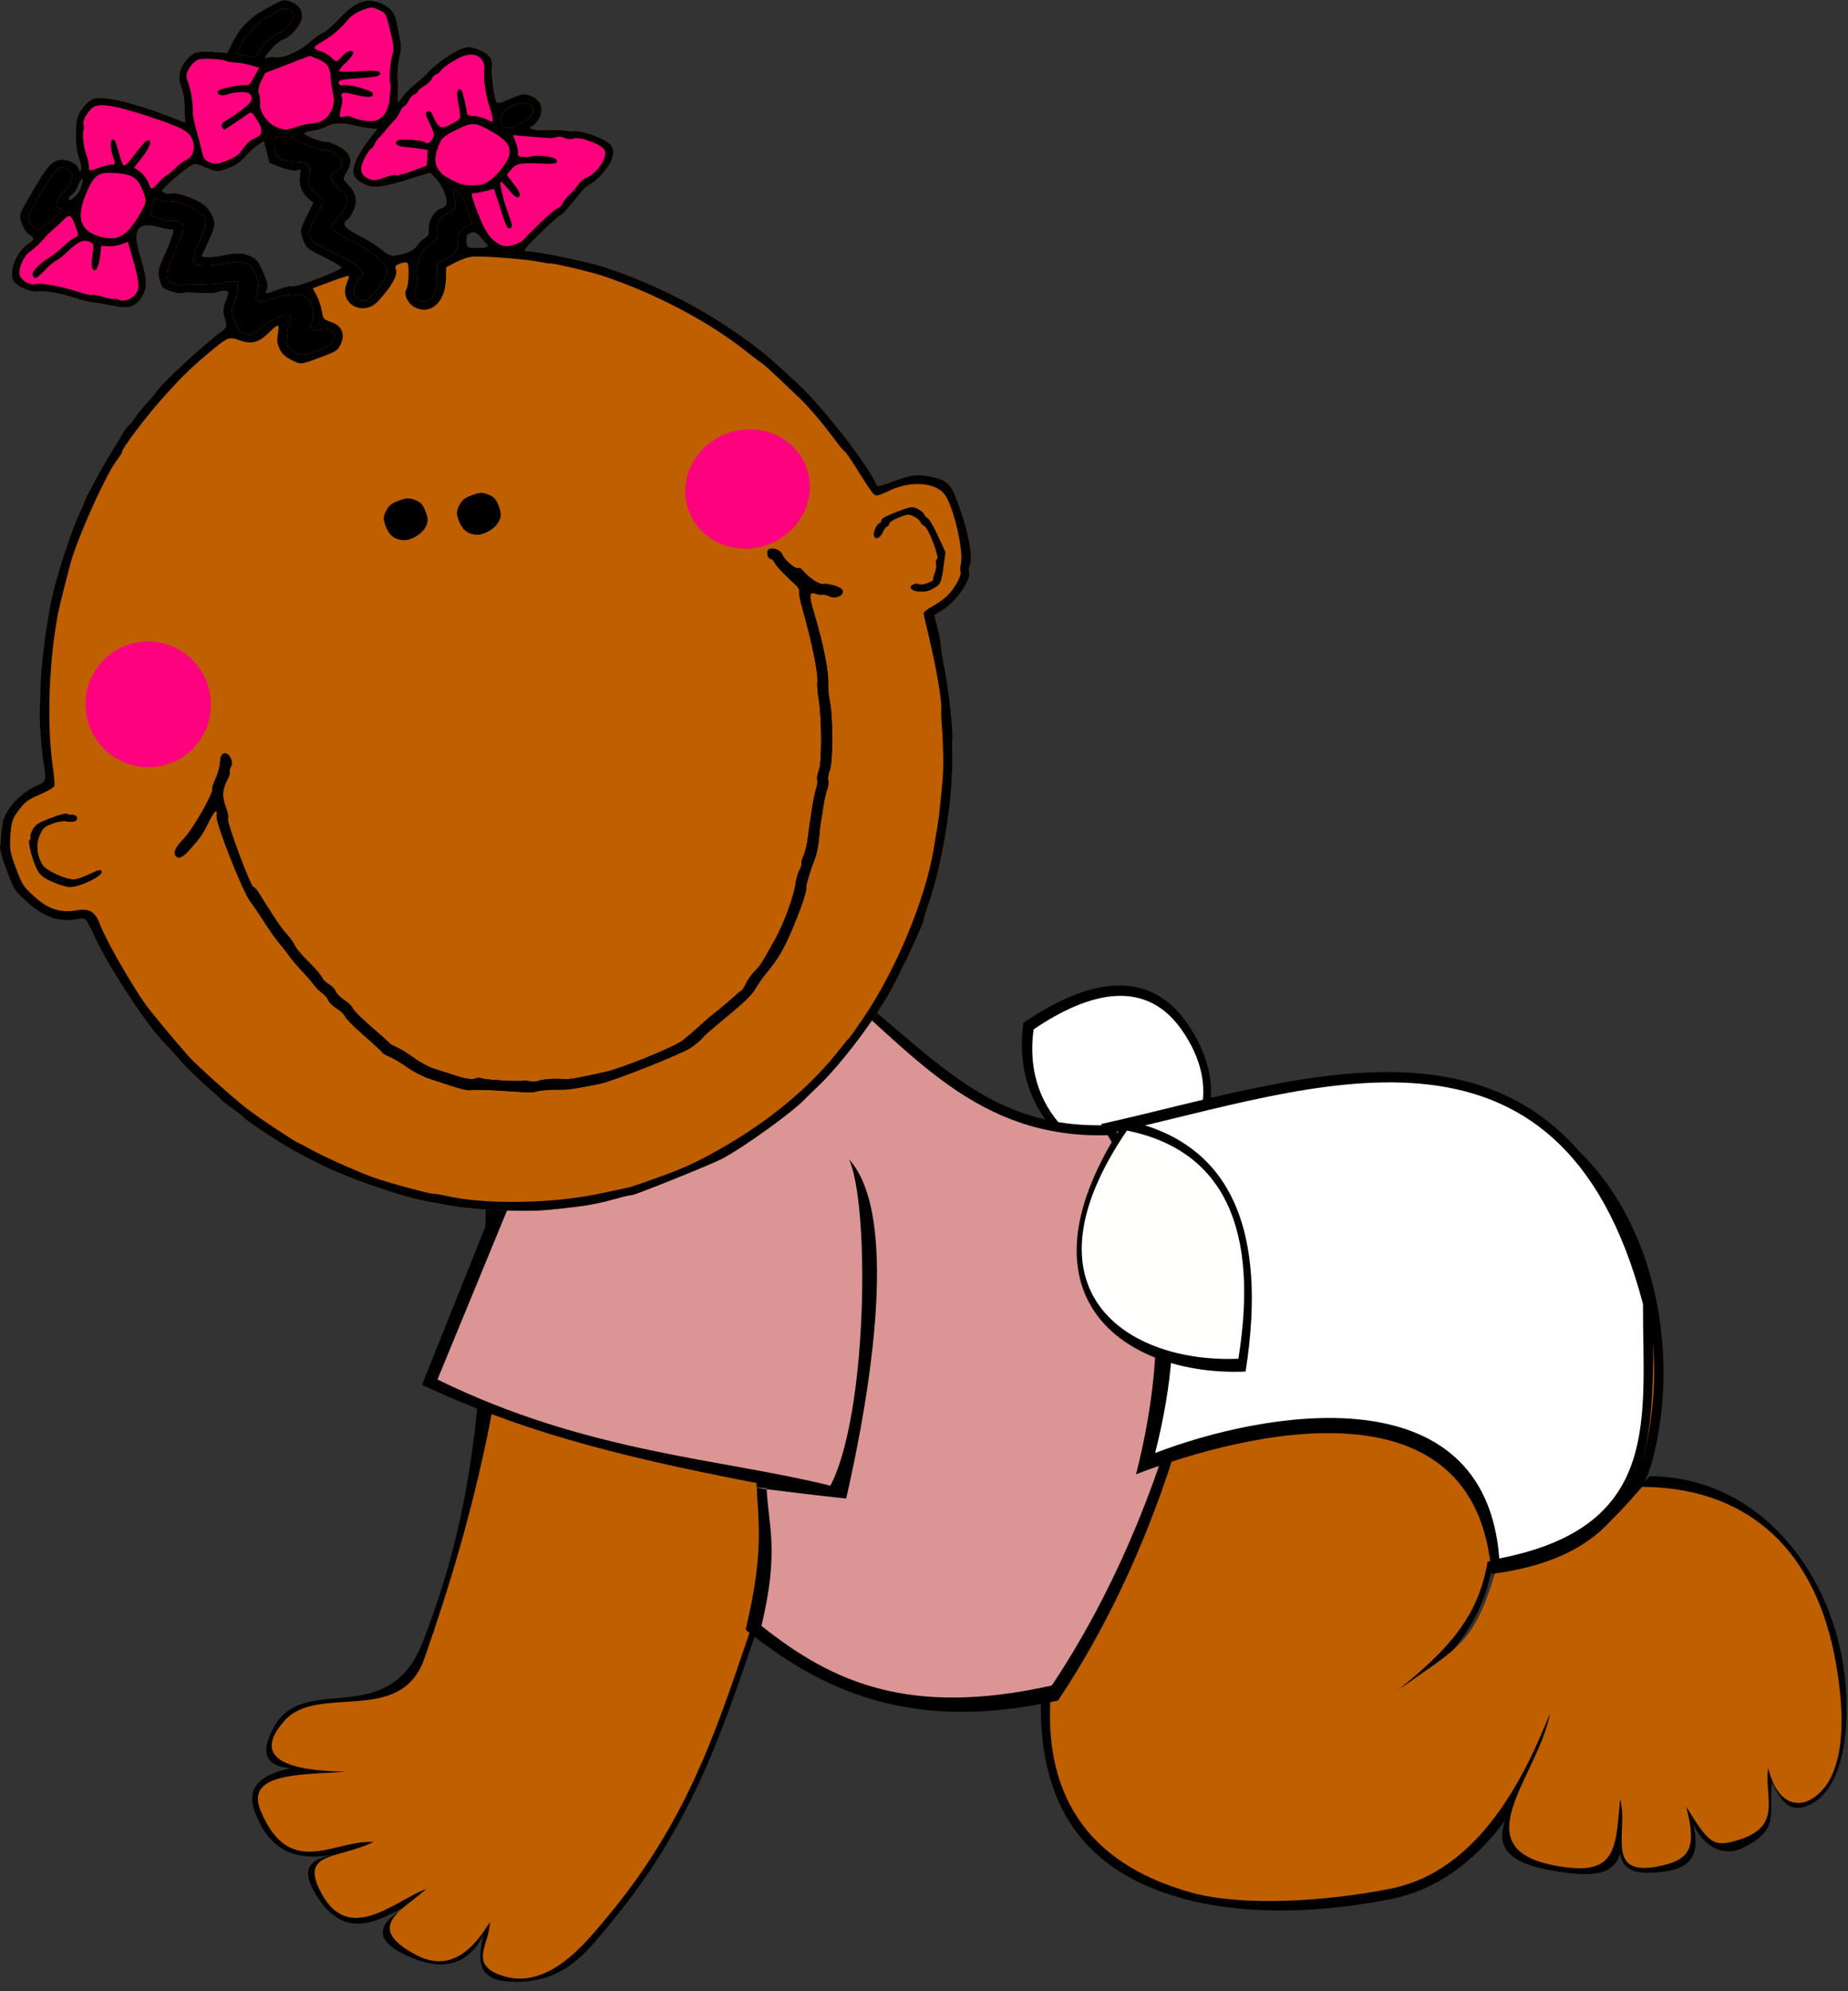
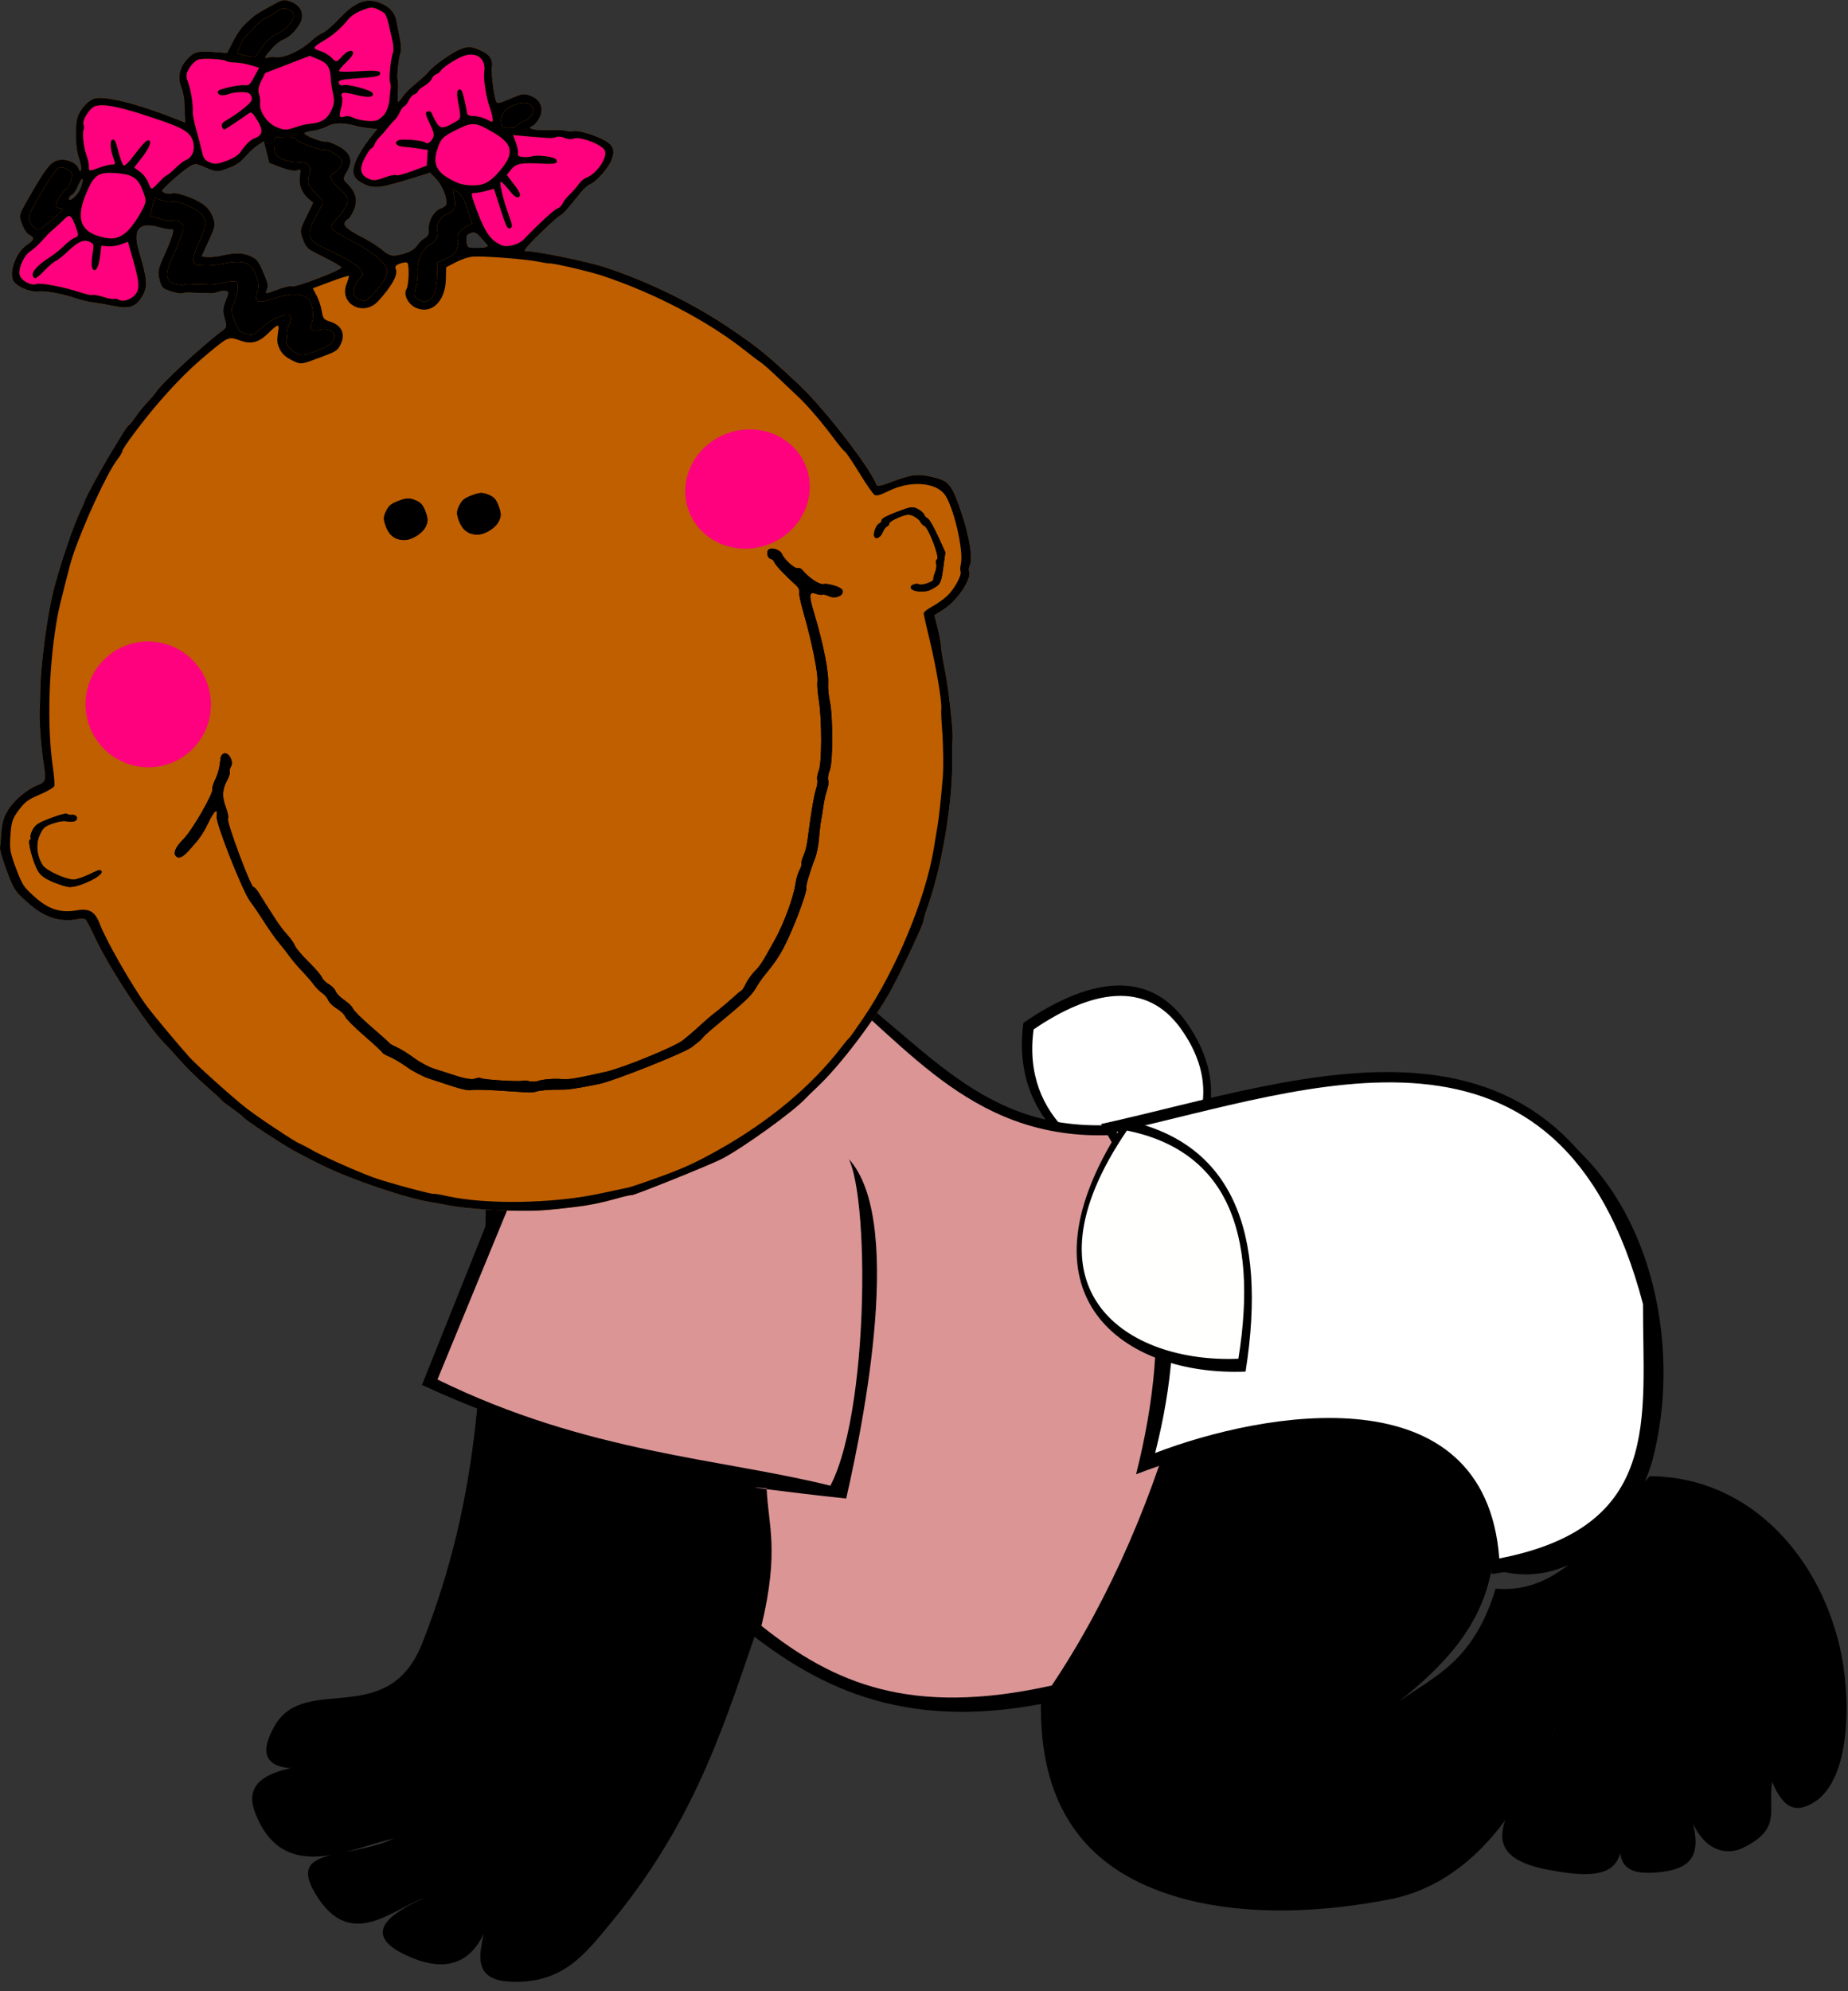
<svg xmlns="http://www.w3.org/2000/svg" width="677.738" height="729.787">
  <rect width="100%" height="100%" fill="#333333" stroke="none" />
  <g>
    <title>Layer 1</title>
    <g id="layer4">
      <path d="m178.227,439.199c-1.018,59.823 -1.55,107.895 -23.383,163.131c-12.6,31.877 -42.902,10.826 -54.09,30.227c-11.139,19.314 10.474,16.503 23.848,13.528c-18.511,1.071 -36.602,3.584 -31.126,18.114c10.237,27.159 35.162,12.996 50.936,9.749c-17.429,7.812 -39.094,2.831 -28.776,20.143c12.67,21.263 27.805,5.97 40.099,1.477c-11.788,5.413 -25.398,13.571 -4.48,22.121c11.862,4.847 20.906,2.188 26.115,-8.844c-1.148,6.459 -4.445,16.594 9.064,17.475c20.014,1.306 28.474,-10.534 37.428,-21.308c32.638,-39.268 42.923,-76.942 55.573,-112.942c34.621,29.492 62.525,39.814 102.379,30.062c-1.404,44.235 20.402,65.644 53.445,74.156c22.717,5.852 49.637,4.792 74.566,-0.132c34.532,-6.819 52.002,-41.701 60.822,-63.698c-8.263,23.07 -38.006,46.078 -3.23,52.831c23.633,4.588 29.9,0.298 26.76,-20.711c0.664,12.578 -4.401,23.419 13.875,21.719c11.684,-1.087 15.768,-5.594 12.885,-17.761c5.289,11.075 13.46,11.123 18.045,8.894c14.438,-7.019 9.405,-12.975 10.925,-24.318c4.59,11.031 9.456,10.653 14.378,8.09c14.124,-7.353 14.6,-36.299 11.147,-54.119c-6.834,-35.26 -33.012,-65.794 -70.428,-65.992c-15.992,17.192 -30.678,43.649 -56.486,41.208c-8.11,26.692 -22.318,32.039 -35.406,41.308c16.527,-13.098 30.385,-27.797 33.931,-48.684c30.428,10.39 53.47,-18.908 59.01,-39.832c10.101,-38.142 1.859,-90.037 -32.455,-118.021c-21.938,-17.89 -69.542,-34.887 -123.922,-11.802c-62.667,18.913 -105.593,2.902 -134.249,-38.357c-51.104,-22.446 -119.749,8.5 -137.2,72.288z" fill="#000000" id="path5036" />
      <path d="m427.891,435.303c-28.107,-4.86 -57.539,-23.773 -52.57,-60.381c23.318,-15.964 45.646,-20.419 59.93,0c17.055,24.38 6.793,44.687 -7.36,60.381z" fill="#000000" id="path9938" />
-       <path d="m188.451,440.882c-0.986,57.929 -13.762,112.891 -32.857,167.143c-8.748,24.852 -39.22,8.816 -51.429,22.857c-14.355,16.507 8.826,18.209 22.857,18.571c-17.925,1.038 -37.136,0.61 -31.428,14.286c10.665,25.553 27.103,10.456 41.428,11.428c-12.943,6.21 -26.394,3.648 -20,17.143c10.262,21.66 27.407,4.437 39.312,0.086c-8.799,7.858 -23.085,13.914 -3.752,24.166c12.435,6.594 20.945,-1.945 27.022,-11.963c0.094,7.666 -7.76,15.132 3.838,19.346c17.257,6.271 31.157,-11.529 39.828,-21.962c31.605,-38.025 41.502,-74.812 53.752,-109.673c33.526,28.557 69.979,35.159 108.572,25.715c-4.288,43.811 17.458,66.302 51.428,75.714c18.367,5.089 48.717,3.339 72.857,-1.429c33.439,-6.604 50.031,-42.985 58.572,-64.285c-4.305,23.011 -32.248,49.175 1.428,55.714c22.885,4.443 22.621,-5.286 24.286,-24.286c3.331,11.844 -6.54,29.512 15.714,24.286c11.062,-2.598 11.918,-8.031 8.572,-21.429c8.242,13.2 9.659,15.057 19.165,12.101c16.263,-5.058 9.369,-15.403 10.84,-26.386c3.469,13.936 11.173,14.337 16.045,11.344c14.057,-8.635 11.676,-35.537 8.235,-52.773c-8.244,-41.305 -34.273,-61.406 -70.504,-61.597c-14.141,15.976 -18.792,22.366 -53.866,31.428c-7.853,25.848 -12.874,26.992 -35.63,43.026c18.693,-15.036 29.424,-26.917 32.858,-47.143c25.432,2.332 51.777,-18.31 57.142,-38.571c9.781,-36.936 1.8,-87.188 -31.428,-114.286c-21.244,-17.324 -67.341,-33.783 -120,-11.428c-60.683,18.314 -102.251,2.809 -130,-37.143c-49.486,-21.736 -115.959,8.23 -132.857,70z" fill="#bf5f00" id="path4055" />
      <path d="m426.599,431.501c-25.412,-4.362 -52.021,-21.333 -47.529,-54.183c21.082,-14.325 41.268,-18.323 54.182,0c15.42,21.878 6.142,40.1 -6.653,54.183z" fill="#ffffff" id="path4063" />
      <path d="m182.656,437.989l-27.897,69.65c34.826,16.129 68.035,25.462 122.683,35.957c0.564,14.149 3.005,24.544 -3.985,53.801c27.781,22.168 60.473,37.952 114.574,25.904c45.689,-68.184 66.116,-161.998 57.877,-218.19c-67.637,20.582 -90.483,-5.502 -125.717,-35.008c-49.435,-18.97 -96.019,-16.095 -137.535,67.886z" fill="#000000" id="path4065" />
      <path d="m187.055,441.007l-26.616,64.638c54.923,26.964 104.224,28.977 144.093,38.933c15.672,-30.034 14.342,-124.409 3.418,-122.669c24.595,17.085 10.035,93.959 2.38,127.375c-22.1,-2.382 -42.43,-5.084 -29.169,-3.715c0.539,13.499 4.768,22.467 -1.901,50.381c26.506,21.15 54.846,33.357 106.464,21.863c43.592,-65.054 64.895,-154.562 57.034,-208.175c-64.533,19.637 -93.585,-8.878 -123.574,-36.122c-47.166,-18.099 -92.519,-12.636 -132.129,67.491z" fill="#db9595" id="path4057" />
      <g transform="matrix(0.691 -0.259 0.241 0.642 -200.68 32.311)" id="g4029">
        <path d="m400.294,111.722c-0.655,0.015 -1.425,0.111 -2.375,0.25c-8.591,1.254 -11.319,1.799 -13.281,2.625c-1.101,0.462 -2.675,1.122 -3.5,1.468c-3.525,1.48 -6.466,3.603 -10.469,7.532l-4.281,4.187l-6.094,-3.094c-6.853,-3.459 -9.015,-3.734 -13.094,-1.625c-5.169,2.673 -8.062,7.158 -8.062,12.469c0,2.626 -0.421,6.093 -0.907,7.688c-0.486,1.594 -1.446,4.824 -2.156,7.187l-1.281,4.281l-5.594,-5.375c-14.515,-13.985 -27.979,-23.719 -32.812,-23.718c-3.04,0 -7.144,2.156 -10.063,5.281c-3.031,3.245 -7.199,15.712 -7.219,21.594c-0.008,2.559 -0.435,5.299 -0.968,6.125c-0.765,1.183 -0.988,0.959 -1,-1.063c-0.023,-3.683 -4.786,-7.938 -8.907,-7.937c-3.66,0 -6.881,2.215 -19.343,13.312c-7.739,6.891 -7.75,6.911 -7.75,11.969c0,3.237 0.572,5.715 1.593,6.844c2.019,2.23 1.209,3.55 -2.687,4.406c-5.943,1.305 -12.906,9.357 -12.906,14.906c0,3.392 5.385,9.301 9.5,10.438c3.721,1.027 11.056,5.787 16.687,10.781c2.038,1.807 5.413,4.221 7.5,5.375c2.087,1.153 6.038,3.635 8.781,5.531c6.574,4.541 10.334,4.571 15.219,0.094c4.019,-3.684 4.977,-7.309 5.969,-22.781c0.782,-12.208 5.167,-14.95 13.437,-8.375c2.415,1.919 4.994,3.494 5.719,3.5c1.709,0.012 -1.286,4.231 -8.594,12.125c-4.76,5.141 -5.607,6.658 -6,10.75c-0.428,4.459 -0.229,4.937 3.188,7.937c2.003,1.759 4.311,3.187 5.125,3.188c0.813,0 2.263,0.42 3.219,0.906c0.955,0.486 3.1,1.415 4.75,2.094c1.649,0.678 3.763,1.639 4.718,2.125c0.955,0.485 2.625,0.875 3.688,0.875c2.593,0 5.094,1.039 5.094,2.093c0,0.472 -1.322,2.348 -2.938,4.188c-2.221,2.53 -3.014,4.543 -3.25,8.219c-0.284,4.418 -0.585,4.94 -3.312,5.781c-11.644,3.588 -37.485,14.95 -41.5,18.25c-0.826,0.678 -3.525,2.32 -6,3.625c-2.476,1.304 -6.118,3.581 -8.094,5.094c-1.976,1.512 -3.95,2.75 -4.375,2.75c-0.426,0 -2.409,1.434 -4.406,3.156c-1.998,1.721 -5.845,4.984 -8.563,7.25c-6.698,5.583 -19.858,17.817 -20.875,19.406c-0.454,0.709 -2.263,2.734 -4,4.5c-5.162,5.249 -17.088,20.852 -24.687,32.281c-8.451,12.709 -20.858,37.65 -26.032,52.407c-0.675,1.924 -1.814,4.849 -2.531,6.5c-1.812,4.168 -6.033,19.692 -7.5,27.5c-1.669,8.882 -2.395,10 -6.312,10c-5.638,0 -13.788,3.024 -18.282,6.781c-3.906,3.265 -5.204,5.291 -8.531,13.219c-0.577,1.375 -1.452,3.294 -1.937,4.25c-0.486,0.955 -0.875,6.731 -0.875,12.843c0,10.854 0.086,11.304 3.906,19.344c5.217,10.981 11.548,16.508 20.812,18.188c1.506,0.273 2.998,0.971 3.344,1.531c0.346,0.56 0.957,5.593 1.344,11.187c1.222,17.677 9.112,54.878 14.031,66.157c0.72,1.65 2.562,6.599 4.094,11c1.532,4.4 4.966,12.365 7.625,17.687c2.658,5.322 4.844,9.971 4.844,10.313c0,0.342 1.574,3.084 3.5,6.093c1.925,3.01 3.5,5.781 3.5,6.188c0,1.152 13.569,21.25 18,26.656c5.544,6.766 6.658,8.07 10.5,12.438c11.384,12.941 33.308,32.197 44.281,38.875c1.585,0.964 4.886,3.079 7.312,4.687c7.472,4.953 23.956,12.988 36.907,18c5.799,2.245 9.266,3.319 22,6.688c6.615,1.75 13.087,2.841 20.281,3.468c3.963,0.346 7.444,0.853 7.719,1.125c0.669,0.663 42.165,-0.377 48.5,-1.218c11.959,-1.589 41.849,-10.376 49.343,-14.5c0.915,-0.504 4.356,-2.14 7.657,-3.625c14.174,-6.382 38.237,-22.699 51.156,-34.688c8.771,-8.14 27.297,-27.658 27.312,-28.781c0.005,-0.343 2.169,-3.375 4.782,-6.719c13.126,-16.801 29.237,-46.786 36.125,-67.187c1.76,-5.216 3.588,-10.173 4.031,-11c1.593,-2.976 7.002,-25.713 8.562,-36c0.876,-5.776 1.971,-11.851 2.469,-13.5c0.498,-1.651 1.225,-5.957 1.594,-9.594l0.656,-6.625l5.344,-1.188c7.818,-1.749 18.455,-9.881 18.469,-14.125c0.002,-0.852 0.562,-2.126 1.25,-2.812c2.78,-2.777 5.027,-14.556 5.437,-28.438c0.45,-15.226 -0.278,-17.805 -6.375,-22.312c-6.66,-4.924 -9.501,-5.795 -19.062,-5.844c-8.357,-0.043 -9.248,-0.244 -9.25,-1.937c-0.013,-9.48 -11.195,-48.185 -18.469,-63.938c-10.162,-22.007 -12.193,-25.752 -22.125,-40.937c-12.732,-19.466 -30.026,-39.159 -47.906,-54.563c-7.287,-6.277 -29.661,-21.344 -33.875,-22.812c-1.374,-0.479 1.097,-2.046 9.406,-6c6.188,-2.946 11.905,-5.375 12.719,-5.375c1.359,0 4.454,-1.741 13.812,-7.75c1.927,-1.238 4.406,-2.25 5.5,-2.25c3.19,0 11.454,-4.604 14.313,-8c4.34,-5.159 3.617,-8.418 -3.313,-15.157c-3.258,-3.168 -7.196,-6.067 -8.75,-6.437c-1.554,-0.37 -3.488,-1.234 -4.312,-1.938c-0.826,-0.703 -4.189,-2.227 -7.469,-3.375c-6.586,-2.304 -10.454,-5.094 -7.063,-5.093c1.05,0 3.176,-1.21 4.719,-2.688c3.912,-3.748 3.872,-8.888 -0.094,-12.687c-2.699,-2.586 -3.373,-2.751 -10,-2.438c-6.554,0.31 -7.096,0.157 -7.093,-1.687c0.003,-3.19 2.646,-14.954 3.875,-17.25c2.12,-3.963 1.296,-7.267 -2.782,-11.344c-3.347,-3.347 -4.474,-3.907 -8.312,-3.906c-4.635,0 -15.721,3.183 -19.438,5.562c-1.18,0.755 -4.671,2.23 -7.75,3.313c-3.078,1.082 -6.787,2.911 -8.25,4.062c-1.463,1.151 -2.826,1.924 -3.031,1.719c-0.205,-0.205 0.542,-2.496 1.656,-5.094c1.114,-2.598 2.032,-5.306 2.032,-6.031c0,-1.699 4.254,-10.953 6.031,-13.094c0.751,-0.905 1.762,-4.176 2.219,-7.281c0.456,-3.106 1.062,-7.358 1.375,-9.438c0.725,-4.824 -0.963,-8.926 -5.282,-12.718c-5.129,-4.504 -11.113,-4.222 -20.968,1c-4.153,2.199 -8.754,4.019 -10.219,4.031c-1.466,0.012 -4.526,0.85 -6.781,1.875c-6.027,2.737 -15.188,3.531 -18.75,1.625c-1.576,-0.843 -3.566,-1.532 -4.438,-1.531c-2.039,0 -0.77,-1.212 4.094,-3.907c2.079,-1.152 4.855,-2.094 6.187,-2.093c3.313,0 7.49,-1.885 10.782,-4.875c3.888,-3.533 3.785,-8.727 -0.219,-12.563c-1.953,-1.871 -2.912,-2.483 -4.875,-2.437l0,0zm-123.406,51.906c0.157,-0.023 0.25,0.038 0.25,0.219c0,0.721 -1.319,2.758 -2.938,4.531c-2.625,2.874 -8.114,4.728 -6.562,2.219c0.339,-0.551 1.201,-1.001 1.937,-1c0.736,0 2.731,-1.588 4.438,-3.532c1.28,-1.458 2.402,-2.369 2.875,-2.437zm54.031,13.625c1.651,-0.034 2.703,0.888 5.625,3.937c4.056,4.234 4.47,4.406 10.062,4.407c4.504,0 6.891,-0.584 10.375,-2.625c2.482,-1.455 5.968,-2.998 7.782,-3.407l3.312,-0.718l-0.625,5.906l-0.625,5.906l4.688,4.469c2.564,2.457 5.534,4.468 6.625,4.469c2.375,0 2.388,0.035 0.5,3.656c-1.943,3.724 -1.901,8.675 0.093,12.531l1.594,3.094l-5.594,5.625c-5.338,5.395 -5.593,5.91 -5.593,10.844c0,4.931 0.296,5.508 6.5,12.593c3.575,4.083 6.5,7.91 6.5,8.532c0,1.46 -25.6,1.581 -26.5,0.125c-0.34,-0.55 -3.591,-1 -7.219,-1c-6.479,0 -6.579,-0.021 -4.844,-1.938c1.443,-1.594 1.716,-3.312 1.406,-9.437c-0.335,-6.649 -0.712,-7.85 -3.281,-10.532c-3.035,-3.168 -6.188,-4.506 -13.406,-5.625c-2.383,-0.369 -5.446,-1.228 -6.813,-1.937l-2.5,-1.313l6.094,-6.468c5.621,-6.009 6.063,-6.825 6.063,-11.125c0,-3.189 -0.776,-5.867 -2.438,-8.5c-2.887,-4.574 -10.287,-11.126 -12.562,-11.125c-1.645,0 -4,-1.829 -4,-3.094c0,-0.836 12.145,-5.834 16.843,-6.938c0.771,-0.181 1.387,-0.301 1.938,-0.312zm57.844,5c0.852,-0.093 2.659,0.172 4.312,0.625c1.889,0.517 5.063,0.663 7.063,0.344c3.77,-0.603 8.243,1.086 13.187,4.968c1.347,1.058 4.053,2.781 6.031,3.844l3.594,1.938l-5.687,3.718c-3.134,2.036 -7.36,5.548 -9.407,7.813c-4.842,5.359 -4.929,8.808 -0.343,13.812c3.712,4.052 7.151,4.9 24.281,5.938l8.187,0.5l1.563,3.937c1.623,4.057 2.033,9.683 0.969,13.657c-0.466,1.738 -1.344,2.25 -3.813,2.25c-3.747,0 -8.238,4.114 -9.437,8.625c-0.534,2.007 -1.493,3.008 -3.157,3.25c-1.319,0.191 -3.514,1.203 -4.843,2.25c-2.422,1.904 -6.027,2.197 -11.625,1c-2.236,-0.479 -3.587,-1.765 -5.344,-5.125c-1.292,-2.471 -3.986,-6.452 -6,-8.844c-6.228,-7.397 -8.055,-10.521 -6.938,-11.906c0.555,-0.688 1.581,-1.251 2.282,-1.25c0.7,0 2.668,-1.588 4.375,-3.532c3.529,-4.02 4.053,-8.295 1.656,-14.031c-1.46,-3.493 -1.443,-3.571 2,-6.594c4.864,-4.27 4.811,-8.889 -0.125,-14.656c-1.968,-2.299 -4.042,-4.188 -4.625,-4.187c-1.72,0 -9.745,-7.847 -8.469,-8.282c0.08,-0.027 0.191,-0.049 0.313,-0.062zm59.718,81.344c1.684,0 2.585,0.932 3.594,3.75c0.738,2.062 1.556,4.312 1.813,5c0.596,1.6 -1.302,1.459 -6,-0.469c-3.298,-1.354 -3.646,-1.844 -3.094,-4.156c0.898,-3.768 1.196,-4.125 3.687,-4.125z" fill="#bf5f00" id="path3761" />
        <path d="m359.629,713.61c-11.127,-1.916 -15.571,-2.932 -18.708,-4.279c-4.755,-2.041 -10.187,-3.721 -12.032,-3.721c-0.879,0 -2.872,-0.612 -4.429,-1.36c-1.557,-0.748 -7.603,-3.673 -13.434,-6.5c-5.831,-2.827 -11.339,-5.14 -12.239,-5.14c-0.901,0 -4.23,-2.233 -7.398,-4.963c-3.168,-2.729 -7.733,-6.667 -10.143,-8.75c-2.411,-2.082 -6.078,-6.487 -8.15,-9.787c-2.072,-3.3 -4.937,-7.141 -6.367,-8.537c-1.43,-1.396 -2.608,-2.971 -2.617,-3.5c-0.009,-0.529 -2.484,-5.844 -5.5,-11.81c-3.016,-5.966 -5.483,-11.841 -5.483,-13.056c0,-1.214 -1.125,-3.733 -2.5,-5.597c-1.375,-1.863 -2.5,-4.441 -2.5,-5.729c0,-1.287 -0.721,-3.44 -1.601,-4.783c-0.88,-1.343 -1.966,-3.915 -2.413,-5.715c-0.448,-1.8 -1.801,-5.748 -3.008,-8.773c-1.207,-3.025 -2.651,-7.3 -3.208,-9.5c-0.557,-2.2 -1.667,-6.025 -2.467,-8.5c-1.413,-4.37 -2.445,-8.702 -4.287,-18c-0.49,-2.475 -1.446,-6.525 -2.124,-9c-1.748,-6.381 -2.365,-45.748 -0.764,-48.739c2.225,-4.158 0.056,-3.5 -4.809,1.459c-4.741,4.834 -6.645,6.251 -13.786,10.262c-3.974,2.232 -6.095,2.536 -7.039,1.01c-1.392,-2.252 0.911,-5.041 6.308,-7.639c5.511,-2.653 22.198,-17.481 22.198,-19.725c0,-0.56 1.181,-2.252 2.626,-3.759c2.67,-2.787 4.454,-5.517 6.334,-9.691c0.637,-1.415 1.728,-2.194 2.792,-1.992c2.331,0.441 2.904,6.025 0.799,7.772c-0.853,0.708 -1.551,1.829 -1.551,2.491c0,0.661 -1.168,2.294 -2.595,3.627c-3.948,3.688 -5.405,7.279 -5.405,13.316c0,3.02 -0.45,5.769 -1,6.108c-1.258,0.777 -1.364,38.158 -0.111,38.932c0.489,0.303 1.146,2.017 1.458,3.809c0.579,3.317 1.823,9.659 3.483,17.759c0.507,2.475 1.653,6.47 2.546,8.876c0.893,2.407 1.624,5.489 1.624,6.85c0,1.36 1.575,6.108 3.5,10.55c1.925,4.442 3.5,9.062 3.5,10.266c0,1.204 0.9,3.333 2,4.731c1.1,1.399 2,3.605 2,4.903c0,1.298 1.125,4.016 2.5,6.039c1.375,2.024 2.5,4.639 2.5,5.813c0,1.173 2.475,6.972 5.5,12.886c3.025,5.913 5.5,11.018 5.5,11.342c0,0.325 1.237,1.896 2.75,3.492c1.512,1.595 4.269,5.454 6.126,8.575c1.858,3.121 5.119,7.138 7.247,8.926c2.128,1.788 6.351,5.389 9.384,8.001c3.31,2.852 6.485,4.75 7.944,4.75c1.337,0 2.693,0.426 3.015,0.945c0.68,1.101 17.177,9.04 18.882,9.087c0.633,0.018 2.025,0.693 3.093,1.5c1.067,0.808 2.835,1.468 3.929,1.468c2.488,0 8.246,1.795 11.945,3.723c2.721,1.419 6.307,2.165 21.185,4.413c8.516,1.286 36.107,0.448 41.296,-1.255c2.037,-0.668 5.729,-2.08 8.204,-3.138c7.508,-3.208 8.319,-3.526 13.5,-5.288c2.75,-0.935 6.907,-2.545 9.239,-3.577c2.331,-1.033 4.615,-1.878 5.075,-1.878c0.46,0 1.928,-1.168 3.261,-2.597c1.334,-1.428 4.098,-3.456 6.144,-4.505c3.999,-2.051 4.796,-2.688 14.966,-11.981c7.209,-6.588 16.345,-17.976 19.588,-24.417c1.108,-2.2 2.962,-4.857 4.12,-5.904c1.159,-1.048 2.107,-2.374 2.107,-2.946c0,-0.572 1.06,-2.19 2.357,-3.595c1.297,-1.405 3.243,-4.355 4.326,-6.555c6.411,-13.027 10.891,-21.386 12.961,-24.183c1.295,-1.751 2.356,-3.854 2.356,-4.673c0,-0.82 1.047,-2.762 2.327,-4.317c2.834,-3.442 10.26,-24.667 12.227,-34.946c0.788,-4.118 1.912,-8.384 2.499,-9.48c1.851,-3.459 4.511,-21.117 5.784,-38.401c0.364,-4.95 1.053,-9.605 1.531,-10.345c0.507,-0.786 0.436,-2.241 -0.171,-3.5c-3.421,-7.099 -6.197,-14.141 -6.197,-15.716c0,-1.001 -0.45,-2.099 -1,-2.439c-1.549,-0.957 -1.18,-4.493 0.537,-5.152c1.934,-0.742 5.463,2.359 5.463,4.801c0,2.933 3.347,9.851 4.767,9.851c0.712,0 1.547,0.788 1.855,1.75c1.819,5.692 5.692,11.25 7.84,11.25c0.612,0 2.637,1.272 4.499,2.827c2.329,1.944 3.185,3.349 2.743,4.5c-0.879,2.293 -5.003,2.106 -7.204,-0.327c-0.996,-1.1 -2.268,-2 -2.827,-2c-0.559,0 -1.849,-0.754 -2.868,-1.676c-2.784,-2.519 -3.566,-0.807 -4.187,9.176c-1.087,17.464 -3.397,32.459 -5.929,38.5c-0.807,1.925 -1.789,5.898 -2.183,8.828c-1.058,7.882 -9.099,30.899 -11.997,34.343c-1.38,1.641 -2.509,3.788 -2.509,4.771c0,0.984 -1.004,3.065 -2.231,4.624c-1.227,1.56 -3.259,4.883 -4.517,7.385c-1.258,2.502 -2.935,5.674 -3.727,7.049c-0.792,1.375 -2.583,5.14 -3.98,8.365c-1.397,3.226 -3.779,7.351 -5.293,9.168c-4.79,5.747 -9.252,12.125 -9.252,13.223c0,1.548 -9.49,13.593 -17,21.578c-6.078,6.462 -9.491,9.231 -17.464,14.166c-1.777,1.1 -4.764,3.35 -6.639,5c-3.207,2.823 -7.556,4.786 -24.397,11.016c-3.85,1.424 -7.675,3.019 -8.5,3.543c-0.825,0.525 -1.95,1.108 -2.5,1.296c-0.55,0.188 -2.575,0.89 -4.5,1.558c-4.284,1.489 -42.318,2.324 -49.5,1.087z" fill="#000000" id="path3757" />
        <path d="m594.379,527.12c-3.558,-1.547 -4.418,-4.51 -1.309,-4.51c1.067,0 2.219,0.45 2.559,1c0.748,1.212 7.5,1.35 7.5,0.153c0,-0.465 0.9,-1.884 2,-3.153c1.1,-1.268 2,-3.099 2,-4.069c0,-0.97 0.562,-1.952 1.25,-2.183c1.612,-0.539 1.497,-17.4 -0.129,-19.026c-0.617,-0.617 -1.121,-1.863 -1.121,-2.769c0,-0.905 -0.939,-2.728 -2.086,-4.05c-1.743,-2.007 -2.932,-2.376 -7.22,-2.243c-2.824,0.087 -5.297,0.649 -5.497,1.25c-0.2,0.6 -0.902,1.09 -1.558,1.09c-0.657,0 -1.966,0.9 -2.907,2c-2.011,2.349 -4.732,2.643 -4.732,0.512c0,-1.88 3.056,-5.512 4.639,-5.512c0.656,0 1.374,-0.539 1.593,-1.197c0.265,-0.793 3.136,-1.216 8.495,-1.25c7.335,-0.048 8.291,0.173 10.184,2.35c1.149,1.322 2.089,3.145 2.089,4.05c0,0.906 0.456,2.104 1.014,2.662c0.558,0.558 1.299,5.342 1.646,10.631l0.632,9.616l-3.737,7.463c-3.168,6.326 -4.199,7.554 -6.771,8.069c-4.099,0.819 -4.776,0.749 -8.534,-0.884z" fill="#000000" id="path3755" />
        <path d="m147.555,515.645c-1.14,-0.462 -4.138,-2.904 -6.66,-5.426c-3.39,-3.39 -4.768,-5.661 -5.282,-8.701c-0.833,-4.932 0.297,-16.908 1.595,-16.908c0.506,0 0.921,-0.593 0.921,-1.319c0,-0.726 1.128,-2.301 2.507,-3.5c2.127,-1.85 3.721,-2.181 10.5,-2.181c4.396,0 7.993,0.398 7.993,0.884c0,0.486 0.9,1.119 2,1.406c2.493,0.652 2.651,3.71 0.191,3.71c-0.995,0 -2.683,-0.66 -3.75,-1.468c-1.079,-0.815 -4.132,-1.482 -6.87,-1.5c-4.368,-0.028 -5.292,0.364 -8.111,3.442c-3.421,3.735 -4.932,9.919 -3.802,15.567c0.677,3.385 8.257,11.597 12.028,13.03c1.294,0.492 5.044,0.613 8.333,0.27c4.945,-0.517 5.981,-0.364 5.981,0.886c0,2.448 -12.752,3.759 -17.574,1.808z" fill="#000000" id="path3753" />
        <path d="m398.629,415.716c-4.043,-1.758 -6,-5.081 -6,-10.188c0,-3.991 0.501,-5.373 2.772,-7.645c2.284,-2.284 3.646,-2.773 7.728,-2.773c4.081,0 5.443,0.489 7.727,2.773c2.284,2.284 2.773,3.646 2.773,7.727c0,4.002 -0.5,5.455 -2.598,7.552c-2.804,2.804 -8.928,4.065 -12.402,2.554z" fill="#000000" id="path3751" />
        <path d="m363.629,404.716c-4.043,-1.758 -6,-5.081 -6,-10.188c0,-3.991 0.501,-5.373 2.772,-7.645c2.284,-2.284 3.646,-2.773 7.728,-2.773c4.081,0 5.443,0.489 7.727,2.773c2.284,2.284 2.773,3.646 2.773,7.727c0,4.002 -0.5,5.455 -2.598,7.552c-2.804,2.804 -8.928,4.065 -12.402,2.554z" fill="#000000" id="path3749" />
        <path d="m365.3,291.955c1.006,-0.91 1.829,-2.337 1.829,-3.171c0,-2.542 -3.147,-5.174 -6.187,-5.174c-3.706,0 -4.659,-2.452 -2.059,-5.3c1.104,-1.21 2.301,-4.257 2.661,-6.771c0.538,-3.765 0.282,-5.044 -1.454,-7.25c-1.158,-1.473 -2.884,-2.679 -3.834,-2.679c-0.95,0 -2.155,-0.428 -2.679,-0.951c-0.523,-0.523 -4.32,-1.085 -8.439,-1.25c-8.558,-0.341 -9.858,-1.806 -6.106,-6.881c2.264,-3.063 2.774,-9.006 1.141,-13.3c-1.334,-3.51 -4.723,-5.451 -11.622,-6.658c-5.38,-0.941 -8.07,-1.791 -12.422,-3.928c-3.275,-1.607 -2.118,-4.662 4.453,-11.758c7.416,-8.01 7.943,-10.102 4.084,-16.214c-2.626,-4.16 -8.346,-9.06 -10.577,-9.06c-0.743,0 -2.53,-1.129 -3.971,-2.51l-2.621,-2.51l-2.691,4.111l-2.692,4.111l2.697,2.149c1.484,1.182 3.399,2.698 4.257,3.368c0.859,0.67 2.358,1.232 3.332,1.25c0.974,0.017 2.278,1.142 2.896,2.5c0.996,2.185 0.688,3.017 -2.684,7.25c-2.095,2.63 -5.75,6.812 -8.123,9.293c-5.661,5.918 -6.539,9.916 -2.821,12.841c1.502,1.181 3.351,2.147 4.109,2.147c0.758,0 2.16,0.398 3.115,0.884c0.955,0.486 3.087,1.438 4.737,2.116c1.65,0.679 3.693,1.576 4.539,1.994c0.847,0.419 3.917,1.088 6.822,1.487c3.154,0.434 5.505,1.311 5.838,2.178c0.676,1.763 -2.367,7.668 -5.449,10.571c-1.868,1.759 -2.25,3.182 -2.25,8.372c0,5.564 0.29,6.482 2.634,8.326c3.257,2.562 3.966,2.567 9.129,0.072c5.156,-2.491 14.011,-2.752 14.898,-0.44c0.358,0.933 -0.459,2.663 -2.032,4.305c-1.446,1.51 -2.629,3.418 -2.629,4.24c0,0.823 -0.507,2.003 -1.127,2.622c-1.446,1.446 -0.492,5.217 2.177,8.611c1.94,2.466 2.656,2.662 9.693,2.662c5.668,0 8.064,-0.42 9.428,-1.655z" fill="#000000" id="path3747" />
        <path d="m420.19,287.762c1.256,-1.017 3.462,-4.955 4.902,-8.75l2.618,-6.902l4.679,-0.303c3.627,-0.235 5.135,-0.884 6.709,-2.885c1.117,-1.42 2.031,-3.351 2.031,-4.291c0,-2.419 2.978,-4.795 6.5,-5.187l3,-0.334l0.294,-7.858c0.23,-6.169 -0.083,-8.426 -1.458,-10.5l-1.751,-2.642l-0.759,4.357c-0.982,5.638 -2.325,7.143 -6.376,7.143c-3.456,0 -7.45,3.649 -7.45,6.807c0,2.234 -2.999,5.193 -5.262,5.193c-3.668,0 -9.365,5.596 -10.756,10.565c-0.711,2.537 -2.347,6.168 -3.637,8.068c-2.786,4.105 -2.879,5.121 -0.69,7.539c2.107,2.328 4.514,2.321 7.406,-0.02z" fill="#000000" id="path3745" />
        <path d="m391.725,276.101c6.951,-3.615 10.906,-7.091 11.228,-9.869c0.422,-3.633 -3.664,-11.652 -9.63,-18.894c-8.013,-9.728 -9.37,-11.699 -8.943,-12.982c0.228,-0.683 2.618,-2.384 5.313,-3.779c2.694,-1.395 5.569,-3.732 6.39,-5.194c1.368,-2.438 1.299,-3.095 -0.847,-7.965c-3.193,-7.248 -3.215,-9.225 -0.107,-9.649c2.999,-0.409 6,-2.895 6,-4.969c0,-1.861 -4.732,-8.19 -6.122,-8.19c-1.717,0 -11.852,-9.401 -11.866,-11.005c-0.007,-0.828 -1.475,-1.999 -3.262,-2.602c-1.788,-0.603 -3.973,-1.412 -4.856,-1.796c-1.264,-0.551 -1.881,0.283 -2.898,3.915c-1.168,4.172 -1.11,4.857 0.606,7.129c1.666,2.206 4.28,3.979 9.331,6.327c2.617,1.217 3.675,3.866 2.309,5.782c-0.686,0.963 -1.74,2.875 -2.342,4.25c-1.1,2.509 -1.023,2.868 2.371,11.139c1.012,2.466 0.679,3.013 -5.094,8.358c-7.79,7.212 -8.222,10.288 -2.354,16.776c14.094,15.586 16.792,20.783 11.777,22.689c-2.641,1.004 -5.6,4.667 -5.6,6.932c0,1.81 2.906,5.106 4.501,5.106c0.655,0 2.498,-0.679 4.095,-1.509z" fill="#000000" id="path3743" />
        <path d="m471.892,276.713c9.506,-4.914 19.132,-9.118 20.864,-9.111c1.17,0.005 2.695,-0.675 3.388,-1.51c0.693,-0.835 2.886,-2.269 4.872,-3.186c1.987,-0.917 4.686,-2.484 5.997,-3.481c1.312,-0.998 3.38,-1.815 4.597,-1.815c5.584,0 13.519,-5.916 13.519,-10.081c0,-3.337 -8.967,-11.919 -12.454,-11.919c-1.23,0 -3.051,-0.9 -4.046,-2c-0.996,-1.1 -2.647,-2 -3.669,-2c-1.022,0 -2.64,-0.379 -3.595,-0.843c-3.771,-1.833 -8.558,-4.255 -12.986,-6.57l-3.25,-1.7l-0.016,4.307c-0.008,2.369 -0.423,4.952 -0.922,5.74c-0.662,1.046 -0.22,1.791 1.629,2.75c1.396,0.724 3.273,1.343 4.173,1.375c2.978,0.108 10.605,4.427 10.947,6.199c0.451,2.346 -1.325,2.194 -7.297,-0.622c-9.38,-4.422 -12.084,-4.953 -15.223,-2.988c-1.535,0.961 -2.905,1.809 -3.043,1.885c-0.139,0.076 0.419,2.349 1.239,5.053c1.887,6.221 1.898,8.414 0.04,8.414c-0.923,0 -2.067,-2.048 -3.07,-5.5c-0.88,-3.025 -1.952,-5.5 -2.384,-5.5c-0.9,0 -2.056,10.771 -2.066,19.25c-0.006,4.659 -0.319,5.75 -1.647,5.75c-1.453,0 -1.582,-1.298 -1.136,-11.41l0.504,-11.41l-4.114,-0.42c-2.263,-0.23 -4.902,-0.769 -5.864,-1.196c-1.608,-0.714 -1.75,0.116 -1.75,10.207c0,11.646 1.252,16.63 5.27,20.979c2.208,2.391 8.136,3.088 11.493,1.353z" fill="#ff007f" id="path3741" />
        <path d="m471.648,238.512c10.975,-6.193 12.132,-11.176 4.848,-20.866c-6.514,-8.665 -7.821,-9.356 -16.071,-8.496c-8.336,0.868 -9.581,1.491 -13.328,6.662c-3.925,5.42 -3.961,10.142 -0.115,15.398c3.66,5.003 5.82,6.86 10.147,8.727c5.301,2.288 8.497,1.974 14.519,-1.425z" fill="#ff007f" id="path3733" />
        <path d="m282.855,230.36c2.136,-2.316 2.952,-6.39 3.905,-19.5l0.527,-7.25l-3.629,0c-1.996,0 -4.925,-0.67 -6.51,-1.49l-2.882,-1.49l-2.686,5.49c-2.641,5.399 -5.451,7.275 -5.451,3.639c0,-1.018 1.142,-4 2.539,-6.627c2.399,-4.512 2.446,-4.88 0.845,-6.649c-2.278,-2.517 -5.264,-2.358 -11.791,0.627c-3.006,1.375 -6.216,2.5 -7.134,2.5c-0.918,0 -3.909,1.125 -6.646,2.5c-5.968,2.998 -6.813,3.074 -6.813,0.614c0,-2.154 4.288,-4.492 11.045,-6.022c2.45,-0.554 6.345,-1.927 8.656,-3.05c2.311,-1.123 5.236,-2.041 6.5,-2.041c2.143,0 2.299,-0.407 2.299,-5.997c0,-6.199 -0.638,-6.965 -4.264,-5.12c-1.56,0.793 -3.714,1.719 -8.236,3.539c-0.825,0.332 -3.418,1.688 -5.762,3.014c-2.345,1.325 -5.588,2.701 -7.209,3.057c-3.791,0.833 -9.029,6.765 -9.029,10.227c0,3.126 3.554,7.279 6.229,7.279c2.161,0 12.218,6.561 18.661,12.175c2.415,2.104 4.907,3.825 5.538,3.825c0.631,0 2.705,1.332 4.609,2.96c1.905,1.627 3.97,2.977 4.59,3c0.62,0.022 1.688,0.715 2.373,1.54c1.901,2.292 7.306,1.875 9.726,-0.75z" fill="#ff007f" id="path3731" />
        <path d="m441.234,217.764l1.606,-3.826l-4.106,-2.474c-2.258,-1.361 -5.343,-3.086 -6.855,-3.833c-3.183,-1.572 -3.661,-4.021 -0.786,-4.021c2.128,0 11.325,4.767 11.869,6.152c0.514,1.31 2.333,1.008 4.219,-0.699c1.394,-1.262 1.614,-2.738 1.192,-8c-0.443,-5.52 -0.282,-6.453 1.119,-6.453c1.056,0 1.637,0.843 1.637,2.375c0,1.307 0.281,3.782 0.625,5.5c0.67,3.35 2.487,3.853 9.129,2.525c2.869,-0.574 3.057,-0.932 4.197,-8c0.885,-5.486 1.593,-7.4 2.736,-7.4c1.29,0 1.432,0.944 0.868,5.75c-0.371,3.163 -0.884,6.479 -1.14,7.369c-0.314,1.089 0.528,2.03 2.579,2.879c1.675,0.694 4.115,2.532 5.422,4.085c2.344,2.786 2.383,2.794 2.966,0.62c0.324,-1.211 0.596,-3.975 0.604,-6.142c0.019,-5.489 1.966,-15.541 3.626,-18.715c3.244,-6.205 -0.051,-11.846 -6.921,-11.846c-4.191,0 -11.548,1.774 -13.141,3.169c-0.523,0.457 -1.705,0.831 -2.628,0.831c-0.923,0 -2.228,0.664 -2.9,1.474c-0.673,0.81 -2.758,1.761 -4.634,2.113c-1.876,0.352 -3.657,1.039 -3.958,1.527c-0.302,0.487 -1.352,0.886 -2.334,0.886c-0.983,0 -2.601,0.9 -3.596,2c-0.996,1.1 -2.346,2 -3,2c-0.655,0 -2.048,0.952 -3.095,2.115c-1.048,1.163 -2.805,2.52 -3.905,3.015c-1.1,0.495 -3.35,1.787 -5,2.87c-1.65,1.084 -3.919,2.381 -5.042,2.881c-1.122,0.501 -2.64,1.633 -3.372,2.515c-0.732,0.883 -1.82,1.604 -2.417,1.604c-0.597,0 -2.792,1.667 -4.877,3.703c-4.374,4.272 -4.855,7.537 -1.618,10.983c1.739,1.851 3.229,2.314 7.441,2.314c2.897,0 5.545,0.45 5.885,1c0.339,0.55 4.079,0.996 8.309,0.99l7.691,-0.01l1.605,-3.826z" fill="#ff007f" id="path3729" />
        <path d="m492.5,217.61c3.263,0 6.629,-2.45 6.629,-4.826c0,-3.13 -3.146,-5.175 -7.905,-5.14c-5.275,0.038 -8.416,2.123 -9.459,6.28c-0.613,2.441 -0.315,2.92 2.585,4.151c2.021,0.858 3.643,1.035 4.229,0.463c0.522,-0.51 2.287,-0.928 3.921,-0.928z" fill="#000000" id="path3727" />
        <path d="m289.918,197.716c2.041,-1.042 5.848,-3.886 8.461,-6.32c4.654,-4.337 4.75,-4.546 4.75,-10.471c0,-7.34 -1.847,-10.127 -9.134,-13.788c-7.776,-3.905 -10.369,-3.468 -16.137,2.723c-10.97,11.776 -11.422,19.614 -1.544,26.77c4.777,3.461 8.389,3.749 13.604,1.086z" fill="#ff007f" id="path3725" />
        <path d="m429.474,187.554c1.438,-1.132 3.337,-3.719 4.219,-5.75c0.882,-2.032 2.016,-4.475 2.52,-5.43c0.503,-0.955 0.916,-2.554 0.916,-3.554c0,-1.955 4.515,-11.747 6.552,-14.21c0.683,-0.825 1.525,-3.75 1.871,-6.5c1.874,-14.873 1.924,-13.933 -0.928,-17.322c-2.389,-2.84 -3.221,-3.17 -7.834,-3.104c-3.237,0.045 -6.28,0.779 -8.161,1.968c-4.866,3.073 -9.681,5.025 -14.828,6.011c-6.7,1.284 -7.081,1.733 -3.806,4.489c1.581,1.33 3.437,3.777 4.125,5.438c1.42,3.429 1.583,3.478 5.009,1.52c3.282,-1.876 6,-1.874 6,0.005c0,0.848 -2.19,2.46 -5.019,3.695c-2.76,1.205 -4.883,2.596 -4.718,3.09c0.165,0.495 4.448,2.228 9.518,3.852c6.042,1.935 9.219,3.453 9.219,4.405c0,2.005 -1.716,1.839 -10.712,-1.034c-9.111,-2.909 -10.288,-3.025 -10.288,-1.013c0,0.825 0.694,1.5 1.542,1.5c2.253,0 12.458,7.808 12.458,9.532c0,2.483 -2.844,1.647 -8.429,-2.479c-5.371,-3.967 -6.571,-4.155 -6.571,-1.025c0,0.931 -1.087,3.295 -2.415,5.252c-2.517,3.708 -2.418,4.72 0.459,4.72c0.941,0 2.32,0.735 3.066,1.633c2.363,2.848 8.294,6.248 11.005,6.309c1.438,0.032 3.792,-0.867 5.23,-1.998z" fill="#ff007f" id="path3723" />
        <path d="m262.073,174.394c-1.069,-0.395 -1.944,-1.355 -1.944,-2.133c0,-1.47 6.122,-6.651 7.86,-6.651c1.397,0 5.14,-4.955 5.14,-6.806c0,-2.012 -2.917,-5.194 -4.762,-5.194c-1.66,0 -6.794,3.85 -16.488,12.364c-5.54,4.865 -6.75,6.47 -6.75,8.953c0,1.664 0.698,3.797 1.551,4.74c1.458,1.611 2.028,1.525 9.445,-1.419c6.143,-2.439 7.462,-3.294 5.948,-3.854z" fill="#000000" id="path3721" />
        <path d="m309.892,180.767c0.955,-0.465 2.743,-1.365 3.973,-2c1.23,-0.636 2.714,-1.157 3.298,-1.157c0.584,0 2.925,-0.9 5.202,-2c2.276,-1.1 5.038,-2 6.137,-2c3.649,0 6.627,-3.896 6.627,-8.671c0,-5.316 -2.736,-8.603 -18.106,-21.754c-11.128,-9.522 -17.521,-13.575 -21.412,-13.575c-2.869,0 -8.482,4.56 -8.482,6.889c0,0.941 -0.375,2.139 -0.832,2.661c-1.409,1.61 -3.168,8.969 -3.168,13.251c0,2.238 -0.397,5.111 -0.881,6.384c-0.848,2.232 -0.695,2.317 4.25,2.345c2.822,0.016 5.918,0.401 6.881,0.857c1.45,0.686 1.751,0.339 1.761,-2.03c0.022,-5.748 1.233,-10.357 2.721,-10.357c1.22,0 1.352,1.184 0.774,6.941c-0.384,3.818 -0.396,7.429 -0.027,8.026c0.423,0.684 3.056,-0.584 7.143,-3.441c3.56,-2.489 7.16,-4.526 7.999,-4.526c3.106,0 0.728,3.545 -4.859,7.242l-5.718,3.784l1.974,3.237c1.086,1.781 1.976,4.925 1.978,6.987c0.004,4.041 0.14,4.184 2.767,2.907z" fill="#ff007f" id="path3719" />
        <path d="m355.251,179.86c4.086,-2.989 6.766,-4.25 9.035,-4.25c4.34,0 5.549,-2.336 4.415,-8.529c-0.907,-4.948 -1.255,-5.515 -3.048,-4.968c-3.149,0.962 -12.938,3.422 -13.774,3.462c-0.413,0.019 -0.75,-0.825 -0.75,-1.877c0,-1.472 0.978,-2.075 4.25,-2.619c2.337,-0.389 6.612,-1.586 9.5,-2.66c4.344,-1.616 5.25,-2.369 5.25,-4.367c0,-1.83 -0.878,-2.781 -3.623,-3.928c-1.992,-0.832 -4.655,-1.514 -5.918,-1.514c-3.381,0 -5.459,-1.019 -5.459,-2.678c0,-1.197 1.032,-1.336 5.642,-0.761c3.103,0.388 6.698,1.253 7.989,1.923c2.108,1.094 2.735,0.852 6.163,-2.383l3.815,-3.601l-3.555,-2.877c-1.955,-1.583 -4.986,-3.489 -6.736,-4.235c-1.75,-0.747 -3.434,-1.765 -3.742,-2.263c-1.021,-1.653 -10.499,-6.125 -12.981,-6.125c-1.343,0 -3.827,1.165 -5.519,2.589c-2.576,2.168 -3.076,3.304 -3.076,6.986c0,4.32 -1.482,11.987 -3.078,15.925c-0.446,1.1 -1.059,5.15 -1.362,9c-0.303,3.85 -0.826,9.17 -1.162,11.823c-0.524,4.132 -0.285,5.169 1.669,7.25c1.897,2.018 3.24,2.427 7.972,2.427c3.842,0 6.468,-0.568 8.083,-1.75z" fill="#ff007f" id="path3717" />
        <path d="m404.639,176.3c2.536,-2.536 3.454,-4.466 3.927,-8.25c0.339,-2.717 1.054,-6.321 1.589,-8.011c1.756,-5.54 1.182,-8.42 -2.39,-11.992l-3.363,-3.363l-11.887,0.116l-11.886,0.117l-3.25,3.247c-1.971,1.968 -3.25,4.252 -3.25,5.799c0,1.405 -0.507,3.665 -1.126,5.023c-1.919,4.214 -0.2,11.499 3.615,15.314c2.79,2.79 4.073,3.326 8.161,3.41c2.667,0.055 5.975,0.46 7.35,0.9c5.562,1.782 9.065,1.135 12.51,-2.31z" fill="#ff007f" id="path3715" />
        <path d="m386.409,129.708c2.079,-1.154 4.871,-2.098 6.203,-2.098c1.332,0 3.681,-0.537 5.22,-1.193c6.394,-2.728 7.917,-6.03 4.294,-9.309c-1.736,-1.571 -2.517,-1.658 -5.866,-0.655c-2.125,0.637 -4.83,1.157 -6.011,1.157c-1.951,0 -3.805,0.722 -8.12,3.158c-0.825,0.466 -2.4,1.251 -3.5,1.744c-2.664,1.195 -8.021,6.911 -7.224,7.708c0.346,0.347 2.114,1.659 3.927,2.916c3.19,2.212 3.361,2.227 5.297,0.477c1.1,-0.994 3.701,-2.751 5.78,-3.905z" fill="#000000" id="path2824" />
        <path d="m247.129,438.967a31.143,33.643 0 1 1 -62.286,0a31.143,33.643 0 1 1 62.286,0z" fill="#ff007f" id="path6529" />
        <path d="m563.558,443.681a31.143,31.643 0 1 1 -62.286,0a31.143,31.643 0 1 1 62.286,0z" fill="#ff007f" id="path7424" />
        <path d="m355.129,775.326c-0.275,-0.272 -3.744,-0.777 -7.707,-1.123c-7.194,-0.627 -13.678,-1.743 -20.293,-3.493c-12.734,-3.369 -16.2,-4.419 -22,-6.664c-12.951,-5.012 -29.44,-13.058 -36.912,-18.011c-2.426,-1.609 -5.708,-3.714 -7.293,-4.678c-10.972,-6.678 -32.911,-25.929 -44.295,-38.87c-3.842,-4.368 -4.956,-5.688 -10.5,-12.454c-4.431,-5.406 -18,-25.492 -18,-26.644c0,-0.407 -1.575,-3.202 -3.5,-6.211c-1.925,-3.009 -3.5,-5.751 -3.5,-6.093c0,-0.342 -2.176,-4.976 -4.834,-10.298c-2.659,-5.322 -6.087,-13.277 -7.619,-17.677c-1.532,-4.4 -3.375,-9.35 -4.094,-11c-4.92,-11.278 -12.813,-48.493 -14.035,-66.171c-0.386,-5.594 -0.986,-10.629 -1.332,-11.189c-0.346,-0.559 -1.861,-1.241 -3.366,-1.514c-9.265,-1.68 -15.592,-7.211 -20.809,-18.193c-3.82,-8.04 -3.911,-8.492 -3.911,-19.346c0,-6.113 0.397,-11.895 0.883,-12.85c0.486,-0.955 1.355,-2.862 1.932,-4.237c3.327,-7.927 4.636,-9.954 8.543,-13.219c4.493,-3.756 12.65,-6.781 18.288,-6.781c3.917,0 4.62,-1.117 6.288,-10c1.467,-7.807 5.716,-23.331 7.527,-27.5c0.717,-1.65 1.856,-4.575 2.531,-6.5c5.173,-14.756 17.557,-39.723 26.008,-52.431c7.599,-11.429 19.537,-27.031 24.699,-32.28c1.737,-1.767 3.529,-3.792 3.983,-4.5c1.017,-1.59 14.177,-13.825 20.875,-19.409c2.718,-2.266 6.577,-5.529 8.575,-7.25c1.997,-1.721 3.98,-3.13 4.405,-3.13c0.426,0 2.391,-1.237 4.367,-2.75c1.976,-1.512 5.618,-3.817 8.094,-5.121c2.476,-1.305 5.177,-2.927 6.002,-3.605c4.015,-3.3 29.856,-14.667 41.5,-18.255c2.727,-0.841 3.028,-1.367 3.312,-5.786c0.236,-3.676 1.029,-5.677 3.25,-8.207c1.616,-1.84 2.938,-3.731 2.938,-4.203c0,-1.055 -2.502,-2.073 -5.096,-2.073c-1.062,0 -2.713,-0.397 -3.668,-0.883c-0.955,-0.486 -3.086,-1.438 -4.736,-2.117c-1.65,-0.678 -3.782,-1.63 -4.737,-2.116c-0.955,-0.486 -2.402,-0.884 -3.215,-0.884c-0.813,0 -3.118,-1.439 -5.122,-3.198c-3.417,-3 -3.614,-3.494 -3.186,-7.953c0.393,-4.091 1.229,-5.588 5.989,-10.73c7.308,-7.893 10.298,-12.116 8.589,-12.128c-0.725,-0.006 -3.294,-1.581 -5.709,-3.5c-8.271,-6.575 -12.671,-3.837 -13.454,8.37c-0.992,15.473 -1.939,19.095 -5.959,22.779c-4.885,4.476 -8.635,4.455 -15.208,-0.086c-2.744,-1.895 -6.696,-4.39 -8.783,-5.543c-2.088,-1.154 -5.463,-3.576 -7.5,-5.383c-5.631,-4.994 -12.981,-9.727 -16.702,-10.754c-4.115,-1.136 -9.503,-7.066 -9.503,-10.458c0,-5.549 6.971,-13.592 12.914,-14.897c3.896,-0.855 4.702,-2.18 2.684,-4.41c-1.022,-1.129 -1.598,-3.594 -1.598,-6.831c0,-5.058 0.011,-5.076 7.75,-11.966c12.462,-11.097 15.679,-13.312 19.339,-13.312c4.12,0 8.904,4.254 8.926,7.938c0.012,2.021 0.22,2.246 0.985,1.062c0.533,-0.825 0.976,-3.594 0.984,-6.154c0.02,-5.881 4.177,-18.32 7.208,-21.565c2.919,-3.125 7.028,-5.281 10.067,-5.281c4.833,0 18.3,9.734 32.816,23.72l5.574,5.371l1.292,-4.295c0.711,-2.363 1.689,-5.6 2.175,-7.195c0.486,-1.594 0.884,-5.047 0.884,-7.673c0,-5.311 2.9,-9.79 8.069,-12.463c4.079,-2.11 6.237,-1.843 13.089,1.616l6.102,3.08l4.266,-4.186c4.003,-3.929 6.949,-6.046 10.474,-7.526c0.825,-0.346 2.4,-1.008 3.5,-1.471c1.962,-0.826 4.712,-1.367 13.303,-2.621c3.802,-0.556 4.646,-0.3 7.25,2.195c4.004,3.836 4.085,9.04 0.197,12.573c-3.292,2.99 -7.455,4.875 -10.767,4.875c-1.332,0 -4.124,0.943 -6.203,2.095c-4.864,2.694 -6.134,3.905 -4.095,3.905c0.872,0 2.875,0.69 4.45,1.533c3.563,1.906 12.737,1.111 18.763,-1.626c2.256,-1.024 5.301,-1.872 6.767,-1.885c1.465,-0.012 6.062,-1.822 10.214,-4.022c9.855,-5.221 15.834,-5.507 20.963,-1.004c4.318,3.792 6.031,7.898 5.305,12.723c-0.313,2.08 -0.943,6.322 -1.4,9.427c-0.456,3.106 -1.444,6.387 -2.195,7.291c-1.777,2.141 -6.052,11.381 -6.052,13.08c0,0.725 -0.912,3.444 -2.026,6.042c-1.113,2.599 -1.857,4.892 -1.652,5.097c0.205,0.205 1.569,-0.569 3.032,-1.72c1.463,-1.15 5.179,-2.977 8.257,-4.059c3.079,-1.082 6.564,-2.586 7.743,-3.341c3.717,-2.379 14.794,-5.536 19.428,-5.536c3.839,0 4.988,0.536 8.335,3.883c4.078,4.077 4.882,7.382 2.761,11.345c-1.229,2.296 -3.877,14.083 -3.881,17.272c-0.002,1.845 0.552,1.974 7.106,1.664c6.627,-0.313 7.303,-0.148 10.002,2.437c3.966,3.8 4.002,8.964 0.09,12.712c-1.543,1.478 -3.664,2.687 -4.714,2.687c-3.391,0 0.469,2.784 7.055,5.088c3.28,1.148 6.639,2.662 7.464,3.365c0.825,0.703 2.771,1.581 4.326,1.951c1.554,0.37 5.491,3.265 8.75,6.434c6.93,6.739 7.634,9.976 3.293,15.135c-2.858,3.397 -11.102,8.027 -14.292,8.027c-1.094,0 -3.565,1.013 -5.493,2.25c-9.358,6.01 -12.463,7.75 -13.823,7.75c-0.813,0 -6.541,2.41 -12.73,5.355c-8.308,3.954 -10.765,5.524 -9.391,6.003c4.215,1.469 26.573,16.527 33.86,22.804c17.88,15.404 35.188,35.119 47.919,54.584c9.932,15.185 11.952,18.925 22.114,40.931c7.275,15.754 18.456,54.47 18.469,63.949c0.002,1.694 0.894,1.879 9.25,1.922c9.562,0.048 12.401,0.919 19.061,5.843c6.097,4.507 6.835,7.087 6.385,22.314c-0.41,13.882 -2.668,25.671 -5.448,28.447c-0.688,0.687 -1.253,1.946 -1.255,2.798c-0.014,4.244 -10.649,12.382 -18.467,14.132l-5.325,1.191l-0.67,6.614c-0.368,3.637 -1.077,7.963 -1.575,9.613c-0.497,1.65 -1.621,7.725 -2.496,13.5c-1.56,10.288 -6.964,33.02 -8.557,35.995c-0.443,0.828 -2.247,5.773 -4.008,10.988c-6.887,20.402 -23.021,50.392 -36.147,67.193c-2.613,3.344 -4.754,6.36 -4.759,6.702c-0.014,1.123 -18.546,20.66 -27.317,28.8c-12.919,11.989 -37,28.317 -51.174,34.699c-3.3,1.486 -6.749,3.113 -7.663,3.616c-7.494,4.124 -37.377,12.899 -49.337,14.488c-6.335,0.841 -47.831,1.898 -48.5,1.235zm47.832,-6.22c29.063,-4.77 55.054,-14.557 75.968,-28.607c2.365,-1.589 4.536,-2.889 4.825,-2.889c0.29,0 5.083,-3.487 10.652,-7.75c23.376,-17.89 49.268,-47.681 61.864,-71.18c1.847,-3.446 4.484,-8.364 5.859,-10.929c2.165,-4.038 5.709,-11.612 10.595,-22.641c2.31,-5.215 6.16,-16.712 8.371,-25c1.174,-4.4 2.561,-8.9 3.083,-10c1.588,-3.35 4.834,-21.205 6.543,-36c0.89,-7.7 1.76,-14.506 1.933,-15.124c0.174,-0.619 2.489,-1.443 5.145,-1.833c2.656,-0.389 6.63,-1.514 8.83,-2.499c4.508,-2.02 10.5,-7.553 10.5,-9.697c0,-0.779 0.634,-2.414 1.409,-3.632c3.845,-6.042 6.824,-31.379 4.518,-38.415c-2.535,-7.729 -13.837,-13.004 -25.248,-11.782c-4.714,0.505 -6.533,0.337 -7.306,-0.673c-0.567,-0.739 -2.032,-6.953 -3.257,-13.808c-1.224,-6.855 -2.581,-12.93 -3.015,-13.5c-0.434,-0.57 -1.562,-3.962 -2.507,-7.537c-2.842,-10.746 -6.669,-22.141 -9.572,-28.5c-1.507,-3.3 -4.465,-9.825 -6.574,-14.5c-2.109,-4.675 -4.348,-9.175 -4.975,-10c-0.626,-0.825 -2.628,-4.2 -4.447,-7.5c-12.332,-22.366 -32.638,-46.915 -54.357,-65.714c-5.074,-4.392 -21.019,-15.786 -22.091,-15.786c-0.263,0 -2.507,-1.369 -4.987,-3.042c-5.351,-3.612 -24.617,-13.236 -29.591,-14.782c-2.071,-0.644 -5.691,-0.8 -8.863,-0.382l-5.363,0.706l-2.192,5.882c-4.117,11.046 -12.853,15.121 -18.895,8.814c-3.04,-3.173 -3.692,-9.117 -1.225,-11.164c1.829,-1.518 5.766,-11.853 4.992,-13.105c-0.315,-0.51 -1.896,-0.927 -3.513,-0.927c-2.407,0 -2.941,0.42 -2.941,2.313c0,3.083 -5.296,7.827 -13.865,12.42c-9.623,5.158 -18.684,-6.173 -11.635,-14.55c1.375,-1.634 2.5,-3.244 2.5,-3.577c0,-0.333 -4.267,-0.606 -9.481,-0.606l-9.481,0l0.527,4.25c0.29,2.338 0.158,6.266 -0.293,8.729c-0.779,4.252 -0.654,4.625 2.453,7.354c4.298,3.773 4.525,8.752 0.587,12.863c-2.579,2.692 -3.071,2.804 -12.312,2.804c-9.213,0 -9.736,-0.118 -12.191,-2.75c-3.487,-3.738 -4.809,-6.543 -4.809,-10.197c0,-2.963 0.285,-3.843 2.852,-8.803c1.468,-2.836 0.377,-2.89 -5.089,-0.25c-6.303,3.046 -10.054,2.636 -14.754,-1.61c-4.565,-4.124 -4.612,-4.123 -17.509,0.725c-10.192,3.83 -18.564,7.896 -30.5,14.812c-10.342,5.991 -25.996,16.749 -26.007,17.872c-0.004,0.386 -1.689,1.826 -3.745,3.201c-7.174,4.798 -27.08,25.976 -38.069,40.5c-1.878,2.484 -14.486,21.984 -16.359,25.304c-12.932,22.918 -24.805,53.773 -29.319,76.196c-0.941,4.675 -2.129,9.015 -2.639,9.643c-0.511,0.628 -4.236,1.309 -8.278,1.513c-6.419,0.324 -7.992,0.81 -12.423,3.833c-4.367,2.98 -5.517,4.51 -8.258,10.987c-2.881,6.805 -3.184,8.493 -3.172,17.655c0.013,9.575 0.212,10.542 3.635,17.658c4.292,8.923 9.13,13.05 17.286,14.743c6.307,1.31 8.348,4.088 8.348,11.368c0,9.037 4.203,36.891 7.461,49.443c1.358,5.23 7.481,24.105 10.962,33.79c1.837,5.11 13.411,28.98 17.544,36.183c1.678,2.924 5.527,8.999 8.554,13.5c7.514,11.172 8.745,12.899 10.479,14.697c0.825,0.855 2.625,3.03 4,4.833c3.854,5.054 16.458,18.495 23.634,25.203c5.223,4.883 24.66,19.951 25.736,19.951c0.358,0 2.97,1.631 5.806,3.625c16.351,11.493 47.654,23.523 71.055,27.308c6.748,1.092 13.394,2.167 14.769,2.39c1.375,0.223 9.265,0.466 17.534,0.541c11.807,0.107 18.312,-0.401 30.298,-2.368zm-43.332,-55.496c-11.127,-1.916 -15.571,-2.932 -18.708,-4.279c-4.755,-2.041 -10.187,-3.721 -12.032,-3.721c-0.879,0 -2.872,-0.612 -4.429,-1.36c-1.557,-0.748 -7.603,-3.673 -13.434,-6.5c-5.831,-2.827 -11.339,-5.14 -12.239,-5.14c-0.901,0 -4.23,-2.233 -7.398,-4.963c-3.168,-2.729 -7.733,-6.667 -10.143,-8.75c-2.411,-2.082 -6.078,-6.487 -8.15,-9.787c-2.072,-3.3 -4.937,-7.141 -6.367,-8.537c-1.43,-1.396 -2.608,-2.971 -2.617,-3.5c-0.009,-0.529 -2.484,-5.844 -5.5,-11.81c-3.016,-5.966 -5.483,-11.841 -5.483,-13.056c0,-1.214 -1.125,-3.733 -2.5,-5.597c-1.375,-1.863 -2.5,-4.441 -2.5,-5.729c0,-1.287 -0.721,-3.44 -1.601,-4.783c-0.88,-1.343 -1.966,-3.915 -2.413,-5.715c-0.448,-1.8 -1.801,-5.748 -3.008,-8.773c-1.207,-3.025 -2.651,-7.3 -3.208,-9.5c-0.557,-2.2 -1.667,-6.025 -2.467,-8.5c-1.413,-4.37 -2.445,-8.702 -4.287,-18c-0.49,-2.475 -1.446,-6.525 -2.124,-9c-1.748,-6.381 -2.365,-45.748 -0.764,-48.739c2.225,-4.158 0.056,-3.5 -4.809,1.459c-4.741,4.834 -6.645,6.251 -13.786,10.262c-3.974,2.232 -6.095,2.536 -7.039,1.01c-1.392,-2.252 0.911,-5.041 6.308,-7.639c5.511,-2.653 22.198,-17.481 22.198,-19.725c0,-0.56 1.181,-2.252 2.626,-3.759c2.67,-2.787 4.454,-5.517 6.334,-9.691c0.637,-1.415 1.728,-2.194 2.792,-1.992c2.331,0.441 2.904,6.025 0.799,7.772c-0.853,0.708 -1.551,1.829 -1.551,2.491c0,0.661 -1.168,2.294 -2.595,3.627c-3.948,3.688 -5.405,7.279 -5.405,13.316c0,3.02 -0.45,5.769 -1,6.108c-1.258,0.777 -1.364,38.158 -0.111,38.932c0.489,0.303 1.146,2.017 1.458,3.809c0.579,3.317 1.823,9.659 3.483,17.759c0.507,2.475 1.653,6.47 2.546,8.876c0.893,2.407 1.624,5.489 1.624,6.85c0,1.36 1.575,6.108 3.5,10.55c1.925,4.442 3.5,9.062 3.5,10.266c0,1.204 0.9,3.333 2,4.731c1.1,1.399 2,3.605 2,4.903c0,1.298 1.125,4.016 2.5,6.039c1.375,2.024 2.5,4.639 2.5,5.813c0,1.173 2.475,6.972 5.5,12.886c3.025,5.913 5.5,11.018 5.5,11.342c0,0.325 1.237,1.896 2.75,3.492c1.512,1.595 4.269,5.454 6.126,8.575c1.858,3.121 5.119,7.138 7.247,8.926c2.128,1.788 6.351,5.389 9.384,8.001c3.31,2.852 6.485,4.75 7.944,4.75c1.337,0 2.693,0.426 3.015,0.945c0.68,1.101 17.177,9.04 18.882,9.087c0.633,0.018 2.025,0.693 3.093,1.5c1.067,0.808 2.835,1.468 3.929,1.468c2.488,0 8.246,1.795 11.945,3.723c2.721,1.419 6.307,2.165 21.185,4.413c8.516,1.286 36.107,0.448 41.296,-1.255c2.037,-0.668 5.729,-2.08 8.204,-3.138c7.508,-3.208 8.319,-3.526 13.5,-5.288c2.75,-0.935 6.907,-2.545 9.239,-3.577c2.331,-1.033 4.615,-1.878 5.075,-1.878c0.46,0 1.928,-1.168 3.261,-2.597c1.334,-1.428 4.098,-3.456 6.144,-4.505c3.999,-2.051 4.796,-2.688 14.966,-11.981c7.209,-6.588 16.345,-17.976 19.588,-24.417c1.108,-2.2 2.962,-4.857 4.12,-5.904c1.159,-1.048 2.107,-2.374 2.107,-2.946c0,-0.572 1.06,-2.19 2.357,-3.595c1.297,-1.405 3.243,-4.355 4.326,-6.555c6.411,-13.027 10.891,-21.386 12.961,-24.183c1.295,-1.751 2.356,-3.854 2.356,-4.673c0,-0.82 1.047,-2.762 2.327,-4.317c2.834,-3.442 10.26,-24.667 12.227,-34.946c0.788,-4.118 1.912,-8.384 2.499,-9.48c1.851,-3.459 4.511,-21.117 5.784,-38.401c0.364,-4.95 1.053,-9.605 1.531,-10.345c0.507,-0.786 0.436,-2.241 -0.171,-3.5c-3.421,-7.099 -6.197,-14.141 -6.197,-15.716c0,-1.001 -0.45,-2.099 -1,-2.439c-1.549,-0.957 -1.18,-4.493 0.537,-5.152c1.934,-0.742 5.463,2.359 5.463,4.801c0,2.933 3.347,9.851 4.767,9.851c0.712,0 1.547,0.788 1.855,1.75c1.819,5.692 5.692,11.25 7.84,11.25c0.612,0 2.637,1.272 4.499,2.827c2.329,1.944 3.185,3.349 2.743,4.5c-0.879,2.293 -5.003,2.106 -7.204,-0.327c-0.996,-1.1 -2.268,-2 -2.827,-2c-0.559,0 -1.849,-0.754 -2.868,-1.676c-2.784,-2.519 -3.566,-0.807 -4.187,9.176c-1.087,17.464 -3.397,32.459 -5.929,38.5c-0.807,1.925 -1.789,5.898 -2.183,8.828c-1.058,7.882 -9.099,30.899 -11.997,34.343c-1.38,1.641 -2.509,3.788 -2.509,4.771c0,0.984 -1.004,3.065 -2.231,4.624c-1.227,1.56 -3.259,4.883 -4.517,7.385c-1.258,2.502 -2.935,5.674 -3.727,7.049c-0.792,1.375 -2.583,5.14 -3.98,8.365c-1.397,3.226 -3.779,7.351 -5.293,9.168c-4.79,5.747 -9.252,12.125 -9.252,13.223c0,1.548 -9.49,13.593 -17,21.578c-6.078,6.462 -9.491,9.231 -17.464,14.166c-1.777,1.1 -4.764,3.35 -6.639,5c-3.207,2.823 -7.556,4.786 -24.397,11.016c-3.85,1.424 -7.675,3.019 -8.5,3.543c-0.825,0.525 -1.95,1.108 -2.5,1.296c-0.55,0.188 -2.575,0.89 -4.5,1.558c-4.284,1.489 -42.318,2.324 -49.5,1.087zm234.75,-186.49c-3.558,-1.547 -4.418,-4.51 -1.309,-4.51c1.067,0 2.219,0.45 2.559,1c0.748,1.212 7.5,1.35 7.5,0.153c0,-0.465 0.9,-1.884 2,-3.153c1.1,-1.268 2,-3.099 2,-4.069c0,-0.97 0.562,-1.952 1.25,-2.183c1.612,-0.539 1.497,-17.4 -0.129,-19.026c-0.617,-0.617 -1.121,-1.863 -1.121,-2.769c0,-0.905 -0.939,-2.728 -2.086,-4.05c-1.743,-2.007 -2.932,-2.376 -7.22,-2.243c-2.824,0.087 -5.297,0.649 -5.497,1.25c-0.2,0.6 -0.902,1.09 -1.558,1.09c-0.657,0 -1.966,0.9 -2.907,2c-2.011,2.349 -4.732,2.643 -4.732,0.512c0,-1.88 3.056,-5.512 4.639,-5.512c0.656,0 1.374,-0.539 1.593,-1.197c0.265,-0.793 3.136,-1.216 8.495,-1.25c7.335,-0.048 8.291,0.173 10.184,2.35c1.149,1.322 2.089,3.145 2.089,4.05c0,0.906 0.456,2.104 1.014,2.662c0.558,0.558 1.299,5.342 1.646,10.631l0.632,9.616l-3.737,7.463c-3.168,6.326 -4.199,7.554 -6.771,8.069c-4.099,0.819 -4.776,0.749 -8.534,-0.884zm-446.824,-11.475c-1.14,-0.462 -4.138,-2.904 -6.66,-5.426c-3.39,-3.39 -4.768,-5.661 -5.282,-8.701c-0.833,-4.932 0.297,-16.908 1.595,-16.908c0.506,0 0.921,-0.593 0.921,-1.319c0,-0.726 1.128,-2.301 2.507,-3.5c2.127,-1.85 3.721,-2.181 10.5,-2.181c4.396,0 7.993,0.398 7.993,0.884c0,0.486 0.9,1.119 2,1.406c2.493,0.652 2.651,3.71 0.191,3.71c-0.995,0 -2.683,-0.66 -3.75,-1.468c-1.079,-0.815 -4.132,-1.482 -6.87,-1.5c-4.368,-0.028 -5.292,0.364 -8.111,3.442c-3.421,3.735 -4.932,9.919 -3.802,15.567c0.677,3.385 8.257,11.597 12.028,13.03c1.294,0.492 5.044,0.613 8.333,0.27c4.945,-0.517 5.981,-0.364 5.981,0.886c0,2.448 -12.752,3.759 -17.574,1.808zm251.074,-99.929c-4.043,-1.758 -6,-5.081 -6,-10.188c0,-3.991 0.501,-5.373 2.772,-7.645c2.284,-2.284 3.646,-2.773 7.728,-2.773c4.081,0 5.443,0.489 7.727,2.773c2.284,2.284 2.773,3.646 2.773,7.727c0,4.002 -0.5,5.455 -2.598,7.552c-2.804,2.804 -8.928,4.065 -12.402,2.554zm-35,-11c-4.043,-1.758 -6,-5.081 -6,-10.188c0,-3.991 0.501,-5.373 2.772,-7.645c2.284,-2.284 3.646,-2.773 7.728,-2.773c4.081,0 5.443,0.489 7.727,2.773c2.284,2.284 2.773,3.646 2.773,7.727c0,4.002 -0.5,5.455 -2.598,7.552c-2.804,2.804 -8.928,4.065 -12.402,2.554zm1.671,-112.761c1.006,-0.91 1.829,-2.337 1.829,-3.171c0,-2.542 -3.147,-5.174 -6.187,-5.174c-3.706,0 -4.659,-2.452 -2.059,-5.3c1.104,-1.21 2.301,-4.257 2.661,-6.771c0.538,-3.765 0.282,-5.044 -1.454,-7.25c-1.158,-1.473 -2.884,-2.679 -3.834,-2.679c-0.95,0 -2.155,-0.428 -2.679,-0.951c-0.523,-0.523 -4.32,-1.085 -8.439,-1.25c-8.558,-0.341 -9.858,-1.806 -6.106,-6.881c2.264,-3.063 2.774,-9.006 1.141,-13.3c-1.334,-3.51 -4.723,-5.451 -11.622,-6.658c-5.38,-0.941 -8.07,-1.791 -12.422,-3.928c-3.275,-1.607 -2.118,-4.662 4.453,-11.758c7.416,-8.01 7.943,-10.102 4.084,-16.214c-2.626,-4.16 -8.346,-9.06 -10.577,-9.06c-0.743,0 -2.53,-1.129 -3.971,-2.51l-2.621,-2.51l-2.691,4.111l-2.692,4.111l2.697,2.149c1.484,1.182 3.399,2.698 4.257,3.368c0.859,0.67 2.358,1.232 3.332,1.25c0.974,0.017 2.278,1.142 2.896,2.5c0.996,2.185 0.688,3.017 -2.684,7.25c-2.095,2.63 -5.75,6.812 -8.123,9.293c-5.661,5.918 -6.539,9.916 -2.821,12.841c1.502,1.181 3.351,2.147 4.109,2.147c0.758,0 2.16,0.398 3.115,0.884c0.955,0.486 3.087,1.438 4.737,2.116c1.65,0.679 3.693,1.576 4.539,1.994c0.847,0.419 3.917,1.088 6.822,1.487c3.154,0.434 5.505,1.311 5.838,2.178c0.676,1.763 -2.367,7.668 -5.449,10.571c-1.868,1.759 -2.25,3.182 -2.25,8.372c0,5.564 0.29,6.482 2.634,8.326c3.257,2.562 3.966,2.567 9.129,0.072c5.156,-2.491 14.011,-2.752 14.898,-0.44c0.358,0.933 -0.459,2.663 -2.032,4.305c-1.446,1.51 -2.629,3.418 -2.629,4.24c0,0.823 -0.507,2.003 -1.127,2.622c-1.446,1.446 -0.492,5.217 2.177,8.611c1.94,2.466 2.656,2.662 9.693,2.662c5.668,0 8.064,-0.42 9.428,-1.655zm54.89,-4.193c1.256,-1.017 3.462,-4.955 4.902,-8.75l2.618,-6.902l4.679,-0.303c3.627,-0.235 5.135,-0.884 6.709,-2.885c1.117,-1.42 2.031,-3.351 2.031,-4.291c0,-2.419 2.978,-4.795 6.5,-5.187l3,-0.334l0.294,-7.858c0.23,-6.169 -0.083,-8.426 -1.458,-10.5l-1.751,-2.642l-0.759,4.357c-0.982,5.638 -2.325,7.143 -6.376,7.143c-3.456,0 -7.45,3.649 -7.45,6.807c0,2.234 -2.999,5.193 -5.262,5.193c-3.668,0 -9.365,5.596 -10.756,10.565c-0.711,2.537 -2.347,6.168 -3.637,8.068c-2.786,4.105 -2.879,5.121 -0.69,7.539c2.107,2.328 4.514,2.321 7.406,-0.02zm-28.465,-11.661c6.951,-3.615 10.906,-7.091 11.228,-9.869c0.422,-3.633 -3.664,-11.652 -9.63,-18.894c-8.013,-9.728 -9.37,-11.699 -8.943,-12.982c0.228,-0.683 2.618,-2.384 5.313,-3.779c2.694,-1.395 5.569,-3.732 6.39,-5.194c1.368,-2.438 1.299,-3.095 -0.847,-7.965c-3.193,-7.248 -3.215,-9.225 -0.107,-9.649c2.999,-0.409 6,-2.895 6,-4.969c0,-1.861 -4.732,-8.19 -6.122,-8.19c-1.717,0 -11.852,-9.401 -11.866,-11.005c-0.007,-0.828 -1.475,-1.999 -3.262,-2.602c-1.788,-0.603 -3.973,-1.412 -4.856,-1.796c-1.264,-0.551 -1.881,0.283 -2.898,3.915c-1.168,4.172 -1.11,4.857 0.606,7.129c1.666,2.206 4.28,3.979 9.331,6.327c2.617,1.217 3.675,3.866 2.309,5.782c-0.686,0.963 -1.74,2.875 -2.342,4.25c-1.1,2.509 -1.023,2.868 2.371,11.139c1.012,2.466 0.679,3.013 -5.094,8.358c-7.79,7.212 -8.222,10.288 -2.354,16.776c14.094,15.586 16.792,20.783 11.777,22.689c-2.641,1.004 -5.6,4.667 -5.6,6.932c0,1.81 2.906,5.106 4.501,5.106c0.655,0 2.498,-0.679 4.095,-1.509zm80.167,0.612c9.506,-4.914 19.132,-9.118 20.864,-9.111c1.17,0.005 2.695,-0.675 3.388,-1.51c0.693,-0.835 2.886,-2.269 4.872,-3.186c1.987,-0.917 4.686,-2.484 5.997,-3.481c1.312,-0.998 3.38,-1.815 4.597,-1.815c5.584,0 13.519,-5.916 13.519,-10.081c0,-3.337 -8.967,-11.919 -12.454,-11.919c-1.23,0 -3.051,-0.9 -4.046,-2c-0.996,-1.1 -2.647,-2 -3.669,-2c-1.022,0 -2.64,-0.379 -3.595,-0.843c-3.771,-1.833 -8.558,-4.255 -12.986,-6.57l-3.25,-1.7l-0.016,4.307c-0.008,2.369 -0.423,4.952 -0.922,5.74c-0.662,1.046 -0.22,1.791 1.629,2.75c1.396,0.724 3.273,1.343 4.173,1.375c2.978,0.108 10.605,4.427 10.947,6.199c0.451,2.346 -1.325,2.194 -7.297,-0.622c-9.38,-4.422 -12.084,-4.953 -15.223,-2.988c-1.535,0.961 -2.905,1.809 -3.043,1.885c-0.139,0.076 0.419,2.349 1.239,5.053c1.887,6.221 1.898,8.414 0.04,8.414c-0.923,0 -2.067,-2.048 -3.07,-5.5c-0.88,-3.025 -1.952,-5.5 -2.384,-5.5c-0.9,0 -2.056,10.771 -2.066,19.25c-0.006,4.659 -0.319,5.75 -1.647,5.75c-1.453,0 -1.582,-1.298 -1.136,-11.41l0.504,-11.41l-4.114,-0.42c-2.263,-0.23 -4.902,-0.769 -5.864,-1.196c-1.608,-0.714 -1.75,0.116 -1.75,10.207c0,11.646 1.252,16.63 5.27,20.979c2.208,2.391 8.136,3.088 11.493,1.353zm-18.015,-4.353c-0.256,-0.687 -1.07,-2.937 -1.808,-5c-1.009,-2.817 -1.899,-3.75 -3.582,-3.75c-2.491,0 -2.808,0.353 -3.706,4.12c-0.552,2.312 -0.186,2.8 3.111,4.153c4.699,1.928 6.581,2.078 5.985,0.477zm-32.6,-12.652c1.33,-1.046 3.498,-2.058 4.817,-2.25c1.664,-0.241 2.636,-1.235 3.17,-3.243c1.199,-4.511 5.688,-8.605 9.435,-8.605c2.469,0 3.333,-0.511 3.799,-2.25c1.065,-3.973 0.674,-9.601 -0.95,-13.658l-1.58,-3.949l-8.17,-0.495c-17.13,-1.038 -20.578,-1.88 -24.291,-5.931c-4.585,-5.004 -4.5,-8.47 0.342,-13.829c2.047,-2.265 6.284,-5.784 9.418,-7.82l5.696,-3.702l-3.596,-1.933c-1.978,-1.063 -4.698,-2.798 -6.045,-3.855c-4.943,-3.882 -9.416,-5.566 -13.187,-4.963c-2,0.32 -5.182,0.159 -7.071,-0.358c-1.89,-0.517 -3.961,-0.762 -4.603,-0.543c-1.276,0.435 6.731,8.286 8.451,8.286c0.584,0 2.671,1.881 4.639,4.18c4.936,5.767 4.969,10.391 0.106,14.662c-3.443,3.022 -3.46,3.078 -2,6.571c2.396,5.736 1.897,10.033 -1.632,14.053c-1.707,1.944 -3.677,3.534 -4.378,3.534c-0.7,0 -1.727,0.563 -2.282,1.25c-1.117,1.386 0.697,4.504 6.925,11.901c2.014,2.392 4.719,6.371 6.011,8.842c1.757,3.36 3.102,4.653 5.338,5.131c5.599,1.198 9.216,0.879 11.638,-1.026zm-39.148,-3.228c0,-0.622 -2.925,-4.471 -6.5,-8.554c-6.204,-7.085 -6.5,-7.659 -6.5,-12.591c0,-4.933 0.253,-5.422 5.592,-10.817l5.591,-5.651l-1.591,-3.079c-1.994,-3.856 -2.028,-8.818 -0.086,-12.542c1.888,-3.621 1.886,-3.636 -0.489,-3.636c-1.09,0 -4.081,-2.01 -6.646,-4.468l-4.663,-4.468l0.619,-5.92l0.619,-5.921l-3.298,0.744c-1.814,0.409 -5.329,1.934 -7.811,3.389c-3.484,2.041 -5.843,2.644 -10.347,2.644c-5.592,0 -6.008,-0.182 -10.065,-4.416c-3.896,-4.066 -4.497,-4.354 -7.579,-3.63c-4.698,1.103 -16.846,6.117 -16.846,6.953c0,1.265 2.375,3.093 4.02,3.093c2.275,0 9.672,6.553 12.559,11.127c1.663,2.633 2.421,5.288 2.421,8.476c0,4.301 -0.447,5.12 -6.068,11.129l-6.067,6.486l2.485,1.289c1.368,0.71 4.435,1.592 6.818,1.962c7.218,1.119 10.364,2.434 13.4,5.602c2.568,2.682 2.941,3.877 3.276,10.525c0.31,6.126 0.055,7.858 -1.388,9.452c-1.735,1.918 -1.649,1.952 4.83,1.952c3.627,0 6.874,0.45 7.214,1c0.9,1.457 26.5,1.331 26.5,-0.13zm89.519,-17.968c10.975,-6.193 12.132,-11.176 4.848,-20.866c-6.514,-8.665 -7.821,-9.356 -16.071,-8.496c-8.336,0.868 -9.581,1.491 -13.328,6.662c-3.925,5.42 -3.961,10.142 -0.115,15.398c3.66,5.003 5.82,6.86 10.147,8.727c5.301,2.288 8.497,1.974 14.519,-1.425zm-188.793,-8.152c2.136,-2.316 2.952,-6.39 3.905,-19.5l0.527,-7.25l-3.629,0c-1.996,0 -4.925,-0.67 -6.51,-1.49l-2.882,-1.49l-2.686,5.49c-2.641,5.399 -5.451,7.275 -5.451,3.639c0,-1.018 1.142,-4 2.539,-6.627c2.399,-4.512 2.446,-4.88 0.845,-6.649c-2.278,-2.517 -5.264,-2.358 -11.791,0.627c-3.006,1.375 -6.216,2.5 -7.134,2.5c-0.918,0 -3.909,1.125 -6.646,2.5c-5.968,2.998 -6.813,3.074 -6.813,0.614c0,-2.154 4.288,-4.492 11.045,-6.022c2.45,-0.554 6.345,-1.927 8.656,-3.05c2.311,-1.123 5.236,-2.041 6.5,-2.041c2.143,0 2.299,-0.407 2.299,-5.997c0,-6.199 -0.638,-6.965 -4.264,-5.12c-1.56,0.793 -3.714,1.719 -8.236,3.539c-0.825,0.332 -3.418,1.688 -5.762,3.014c-2.345,1.325 -5.588,2.701 -7.209,3.057c-3.791,0.833 -9.029,6.765 -9.029,10.227c0,3.126 3.554,7.279 6.229,7.279c2.161,0 12.218,6.561 18.661,12.175c2.415,2.104 4.907,3.825 5.538,3.825c0.631,0 2.705,1.332 4.609,2.96c1.905,1.627 3.97,2.977 4.59,3c0.62,0.022 1.688,0.715 2.373,1.54c1.901,2.292 7.306,1.875 9.726,-0.75zm158.379,-12.596l1.606,-3.826l-4.106,-2.474c-2.258,-1.361 -5.343,-3.086 -6.855,-3.833c-3.183,-1.572 -3.661,-4.021 -0.786,-4.021c2.128,0 11.325,4.767 11.869,6.152c0.514,1.31 2.333,1.008 4.219,-0.699c1.394,-1.262 1.614,-2.738 1.192,-8c-0.443,-5.52 -0.282,-6.453 1.119,-6.453c1.056,0 1.637,0.843 1.637,2.375c0,1.307 0.281,3.782 0.625,5.5c0.67,3.35 2.487,3.853 9.129,2.525c2.869,-0.574 3.057,-0.932 4.197,-8c0.885,-5.486 1.593,-7.4 2.736,-7.4c1.29,0 1.432,0.944 0.868,5.75c-0.371,3.163 -0.884,6.479 -1.14,7.369c-0.314,1.089 0.528,2.03 2.579,2.879c1.675,0.694 4.115,2.532 5.422,4.085c2.344,2.786 2.383,2.794 2.966,0.62c0.324,-1.211 0.596,-3.975 0.604,-6.142c0.019,-5.489 1.966,-15.541 3.626,-18.715c3.244,-6.205 -0.051,-11.846 -6.921,-11.846c-4.191,0 -11.548,1.774 -13.141,3.169c-0.523,0.457 -1.705,0.831 -2.628,0.831c-0.923,0 -2.228,0.664 -2.9,1.474c-0.673,0.81 -2.758,1.761 -4.634,2.113c-1.876,0.352 -3.657,1.039 -3.958,1.527c-0.302,0.487 -1.352,0.886 -2.334,0.886c-0.983,0 -2.601,0.9 -3.596,2c-0.996,1.1 -2.346,2 -3,2c-0.655,0 -2.048,0.952 -3.095,2.115c-1.048,1.163 -2.805,2.52 -3.905,3.015c-1.1,0.495 -3.35,1.787 -5,2.87c-1.65,1.084 -3.919,2.381 -5.042,2.881c-1.122,0.501 -2.64,1.633 -3.372,2.515c-0.732,0.883 -1.82,1.604 -2.417,1.604c-0.597,0 -2.792,1.667 -4.877,3.703c-4.374,4.272 -4.855,7.537 -1.618,10.983c1.739,1.851 3.229,2.314 7.441,2.314c2.897,0 5.545,0.45 5.885,1c0.339,0.55 4.079,0.996 8.309,0.99l7.691,-0.01l1.605,-3.826zm51.266,-0.154c3.263,0 6.629,-2.45 6.629,-4.826c0,-3.13 -3.146,-5.175 -7.905,-5.14c-5.275,0.038 -8.416,2.123 -9.459,6.28c-0.613,2.441 -0.315,2.92 2.585,4.151c2.021,0.858 3.643,1.035 4.229,0.463c0.522,-0.51 2.287,-0.928 3.921,-0.928zm-202.582,-19.894c2.041,-1.042 5.848,-3.886 8.461,-6.32c4.654,-4.337 4.75,-4.546 4.75,-10.471c0,-7.34 -1.847,-10.127 -9.134,-13.788c-7.776,-3.905 -10.369,-3.468 -16.137,2.723c-10.97,11.776 -11.422,19.614 -1.544,26.77c4.777,3.461 8.389,3.749 13.604,1.086zm139.556,-10.162c1.438,-1.132 3.337,-3.719 4.219,-5.75c0.882,-2.032 2.016,-4.475 2.52,-5.43c0.503,-0.955 0.916,-2.554 0.916,-3.554c0,-1.955 4.515,-11.747 6.552,-14.21c0.683,-0.825 1.525,-3.75 1.871,-6.5c1.874,-14.873 1.924,-13.933 -0.928,-17.322c-2.389,-2.84 -3.221,-3.17 -7.834,-3.104c-3.237,0.045 -6.28,0.779 -8.161,1.968c-4.866,3.073 -9.681,5.025 -14.828,6.011c-6.7,1.284 -7.081,1.733 -3.806,4.489c1.581,1.33 3.437,3.777 4.125,5.438c1.42,3.429 1.583,3.478 5.009,1.52c3.282,-1.876 6,-1.874 6,0.005c0,0.848 -2.19,2.46 -5.019,3.695c-2.76,1.205 -4.883,2.596 -4.718,3.09c0.165,0.495 4.448,2.228 9.518,3.852c6.042,1.935 9.219,3.453 9.219,4.405c0,2.005 -1.716,1.839 -10.712,-1.034c-9.111,-2.909 -10.288,-3.025 -10.288,-1.013c0,0.825 0.694,1.5 1.542,1.5c2.253,0 12.458,7.808 12.458,9.532c0,2.483 -2.844,1.647 -8.429,-2.479c-5.371,-3.967 -6.571,-4.155 -6.571,-1.025c0,0.931 -1.087,3.295 -2.415,5.252c-2.517,3.708 -2.418,4.72 0.459,4.72c0.941,0 2.32,0.735 3.066,1.633c2.363,2.848 8.294,6.248 11.005,6.309c1.438,0.032 3.792,-0.867 5.23,-1.998zm-167.401,-13.16c-1.069,-0.395 -1.944,-1.355 -1.944,-2.133c0,-1.47 6.122,-6.651 7.86,-6.651c1.397,0 5.14,-4.955 5.14,-6.806c0,-2.012 -2.917,-5.194 -4.762,-5.194c-1.66,0 -6.794,3.85 -16.488,12.364c-5.54,4.865 -6.75,6.47 -6.75,8.953c0,1.664 0.698,3.797 1.551,4.74c1.458,1.611 2.028,1.525 9.445,-1.419c6.143,-2.439 7.462,-3.294 5.948,-3.854zm47.819,6.373c0.955,-0.465 2.743,-1.365 3.973,-2c1.23,-0.636 2.714,-1.157 3.298,-1.157c0.584,0 2.925,-0.9 5.202,-2c2.276,-1.1 5.038,-2 6.137,-2c3.649,0 6.627,-3.896 6.627,-8.671c0,-5.316 -2.736,-8.603 -18.106,-21.754c-11.128,-9.522 -17.521,-13.575 -21.412,-13.575c-2.869,0 -8.482,4.56 -8.482,6.889c0,0.941 -0.375,2.139 -0.832,2.661c-1.409,1.61 -3.168,8.969 -3.168,13.251c0,2.238 -0.397,5.111 -0.881,6.384c-0.848,2.232 -0.695,2.317 4.25,2.345c2.822,0.016 5.918,0.401 6.881,0.857c1.45,0.686 1.751,0.339 1.761,-2.03c0.022,-5.748 1.233,-10.357 2.721,-10.357c1.22,0 1.352,1.184 0.774,6.941c-0.384,3.818 -0.396,7.429 -0.027,8.026c0.423,0.684 3.056,-0.584 7.143,-3.441c3.56,-2.489 7.16,-4.526 7.999,-4.526c3.106,0 0.728,3.545 -4.859,7.242l-5.718,3.784l1.974,3.237c1.086,1.781 1.976,4.925 1.978,6.987c0.004,4.041 0.14,4.184 2.767,2.907zm45.359,-0.907c4.086,-2.989 6.766,-4.25 9.035,-4.25c4.34,0 5.549,-2.336 4.415,-8.529c-0.907,-4.948 -1.255,-5.515 -3.048,-4.968c-3.149,0.962 -12.938,3.422 -13.774,3.462c-0.413,0.019 -0.75,-0.825 -0.75,-1.877c0,-1.472 0.978,-2.075 4.25,-2.619c2.337,-0.389 6.612,-1.586 9.5,-2.66c4.344,-1.616 5.25,-2.369 5.25,-4.367c0,-1.83 -0.878,-2.781 -3.623,-3.928c-1.992,-0.832 -4.655,-1.514 -5.918,-1.514c-3.381,0 -5.459,-1.019 -5.459,-2.678c0,-1.197 1.032,-1.336 5.642,-0.761c3.103,0.388 6.698,1.253 7.989,1.923c2.108,1.094 2.735,0.852 6.163,-2.383l3.815,-3.601l-3.555,-2.877c-1.955,-1.583 -4.986,-3.489 -6.736,-4.235c-1.75,-0.747 -3.434,-1.765 -3.742,-2.263c-1.021,-1.653 -10.499,-6.125 -12.981,-6.125c-1.343,0 -3.827,1.165 -5.519,2.589c-2.576,2.168 -3.076,3.304 -3.076,6.986c0,4.32 -1.482,11.987 -3.078,15.925c-0.446,1.1 -1.059,5.15 -1.362,9c-0.303,3.85 -0.826,9.17 -1.162,11.823c-0.524,4.132 -0.285,5.169 1.669,7.25c1.897,2.018 3.24,2.427 7.972,2.427c3.842,0 6.468,-0.568 8.083,-1.75zm49.388,-3.56c2.536,-2.536 3.454,-4.466 3.927,-8.25c0.339,-2.717 1.054,-6.321 1.589,-8.011c1.756,-5.54 1.182,-8.42 -2.39,-11.992l-3.363,-3.363l-11.887,0.116l-11.886,0.117l-3.25,3.247c-1.971,1.968 -3.25,4.252 -3.25,5.799c0,1.405 -0.507,3.665 -1.126,5.023c-1.919,4.214 -0.2,11.499 3.615,15.314c2.79,2.79 4.073,3.326 8.161,3.41c2.667,0.055 5.975,0.46 7.35,0.9c5.562,1.782 9.065,1.135 12.51,-2.31zm-130.454,-7.912c1.619,-1.773 2.944,-3.814 2.944,-4.535c0,-0.722 -1.397,0.279 -3.104,2.223c-1.707,1.944 -3.705,3.534 -4.441,3.534c-0.736,0 -1.616,0.45 -1.955,1c-1.552,2.51 3.931,0.651 6.556,-2.222zm112.224,-38.68c2.079,-1.154 4.871,-2.098 6.203,-2.098c1.332,0 3.681,-0.537 5.22,-1.193c6.394,-2.728 7.917,-6.03 4.294,-9.309c-1.736,-1.571 -2.517,-1.658 -5.866,-0.655c-2.125,0.637 -4.83,1.157 -6.011,1.157c-1.951,0 -3.805,0.722 -8.12,3.158c-0.825,0.466 -2.4,1.251 -3.5,1.744c-2.664,1.195 -8.021,6.911 -7.224,7.708c0.346,0.347 2.114,1.659 3.927,2.916c3.19,2.212 3.361,2.227 5.297,0.477c1.1,-0.994 3.701,-2.751 5.78,-3.905z" fill="#000000" id="path1933" />
      </g>
      <path d="m416.641,540.382c41.335,-15.874 124.93,-35.693 130.346,36.537c63.862,-8.213 59.134,-54.836 59.248,-98.747c-31.815,-121.236 -128.203,-82.505 -202.431,-66.161c20.544,32.782 26.509,74.535 12.837,128.371z" fill="#000000" id="path4059" />
      <path d="m423.628,532.59c39.423,-15.14 121.054,-30.24 126.219,38.649c59.958,-11.635 52.597,-51.349 52.706,-93.229c-30.344,-115.629 -122.275,-78.69 -193.069,-63.101c19.593,31.265 27.184,66.334 14.144,117.681z" fill="#ffffff" id="path6976" />
      <path d="m412.731,410.633c38.778,8.064 52.261,40.179 44.074,92.108c-44.113,1.853 -87.257,-27.378 -44.074,-92.108z" fill="#000000" id="path7998" />
      <path d="m413.291,414.391c35.963,7.323 48.467,36.489 40.874,83.65c-40.911,1.682 -80.923,-24.864 -40.874,-83.65z" fill="#fffffe" id="path4061" />
    </g>
  </g>
</svg>